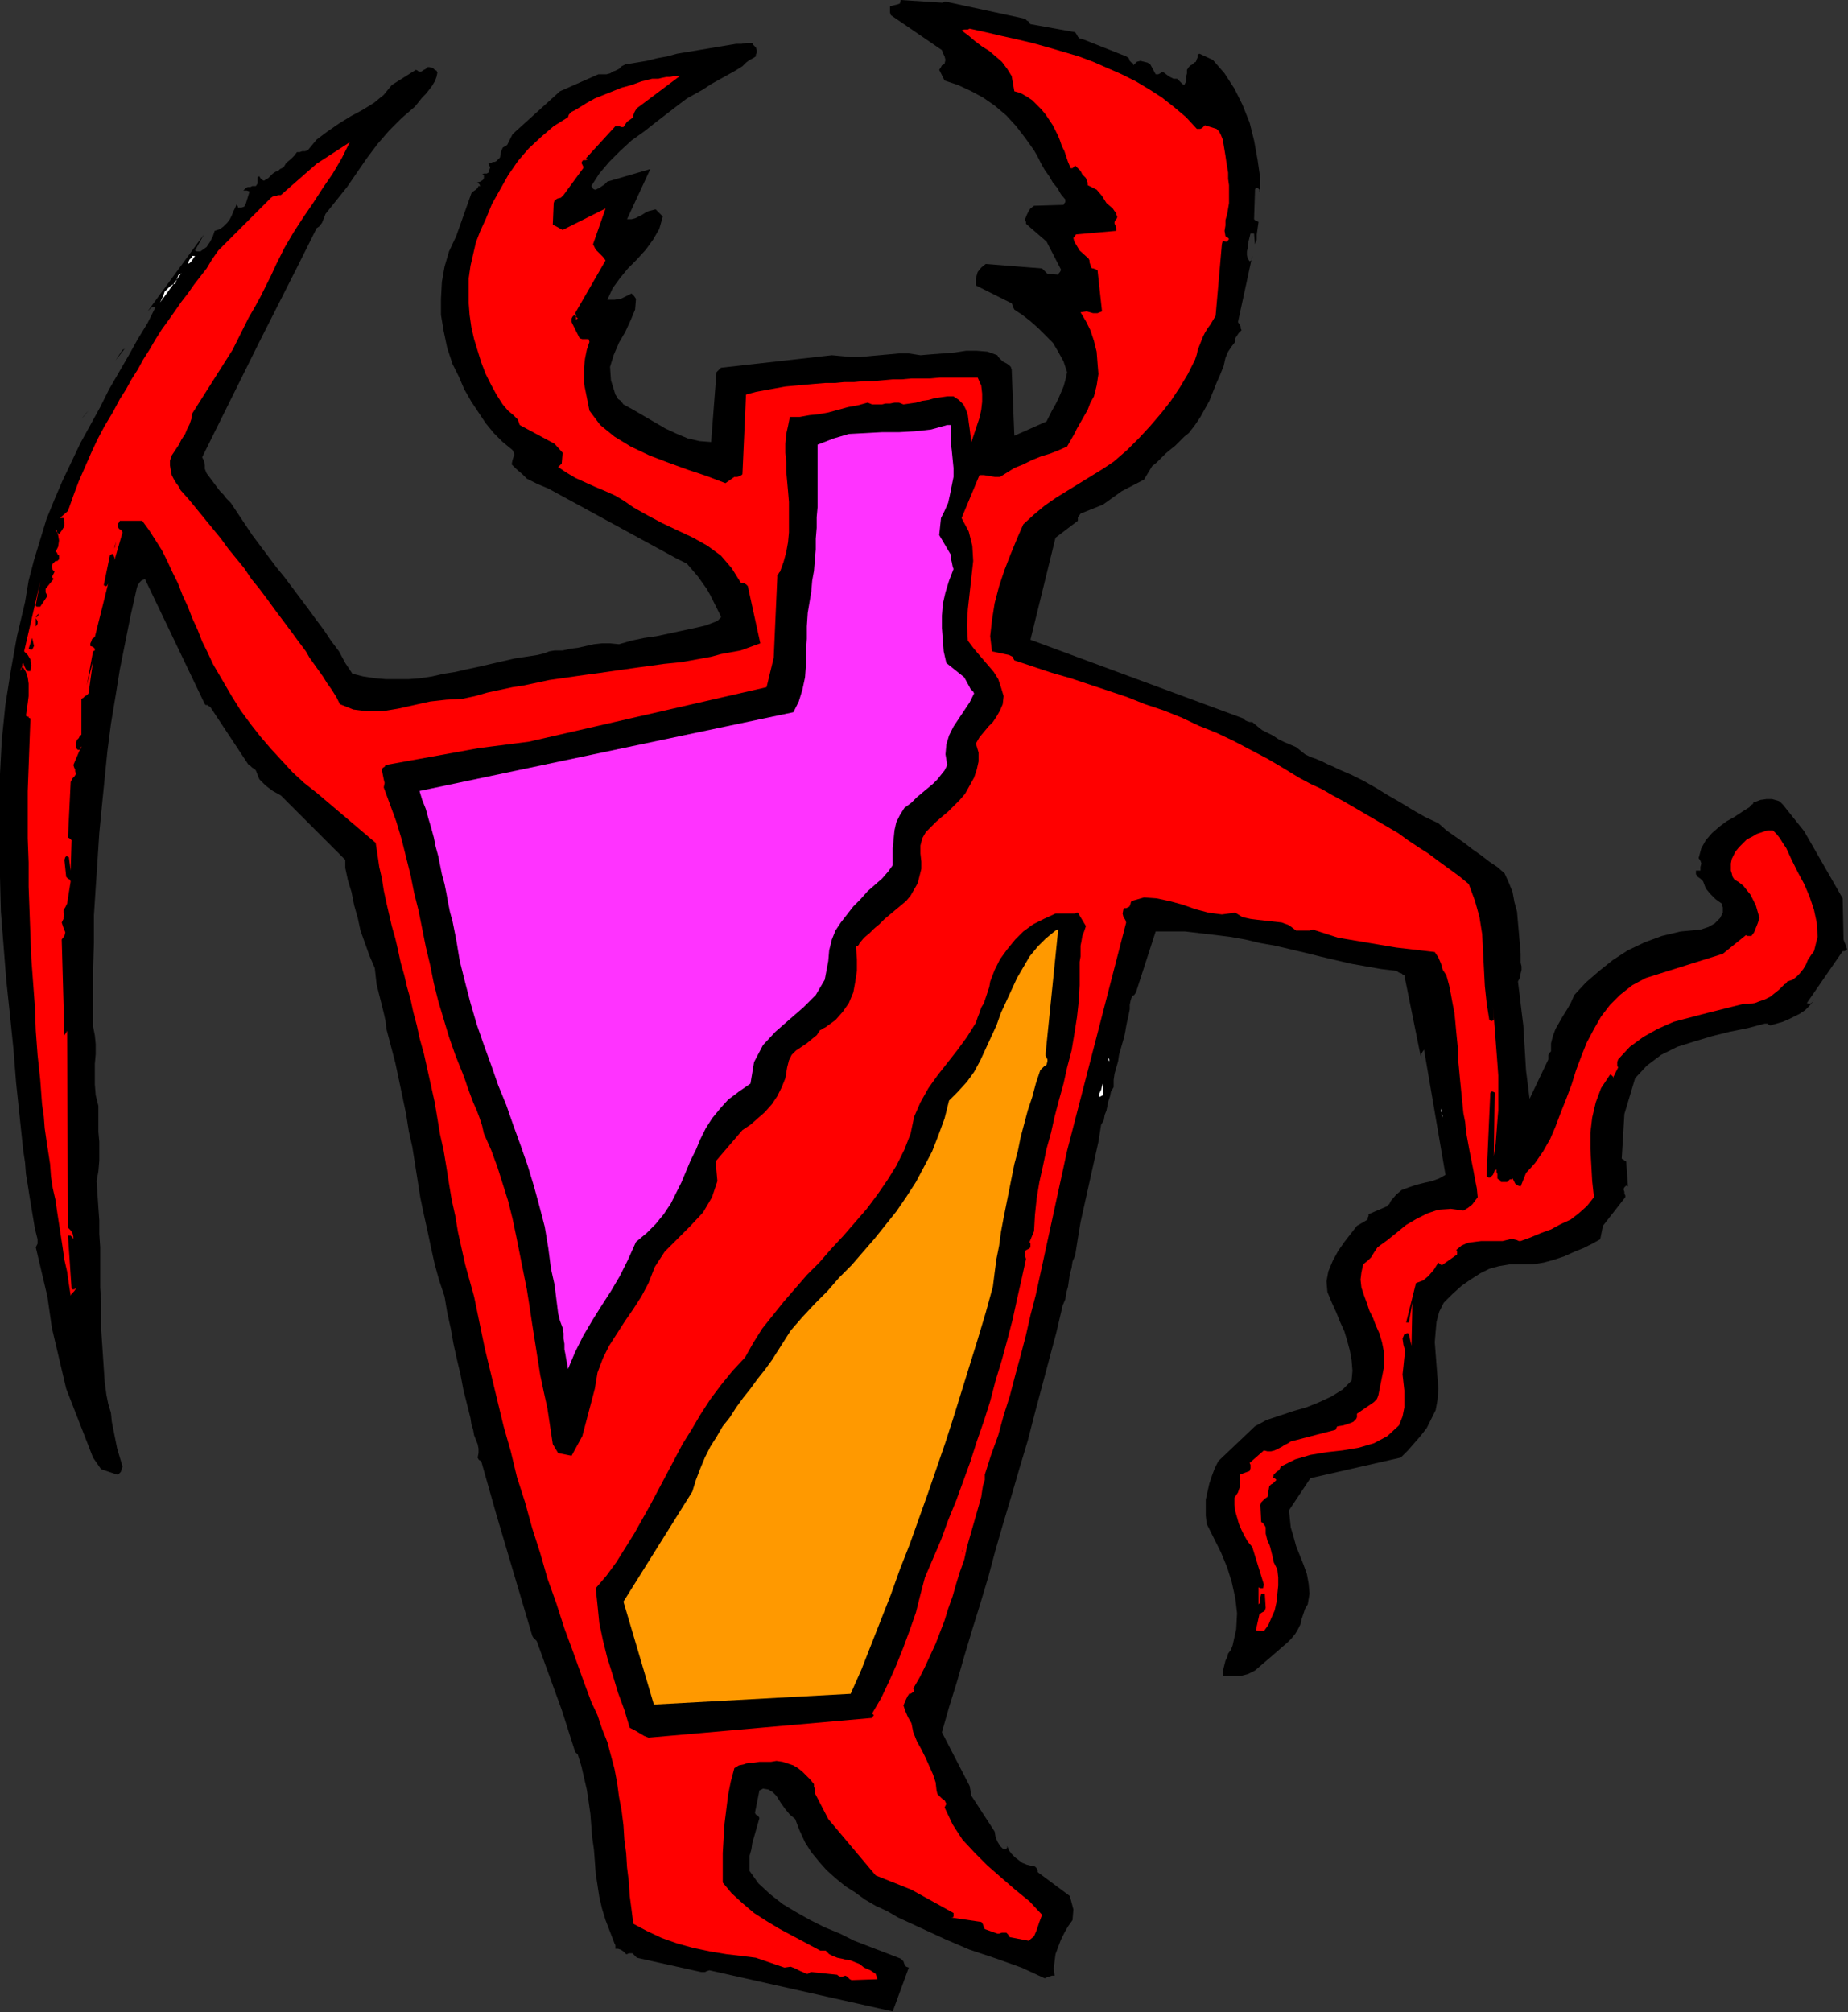
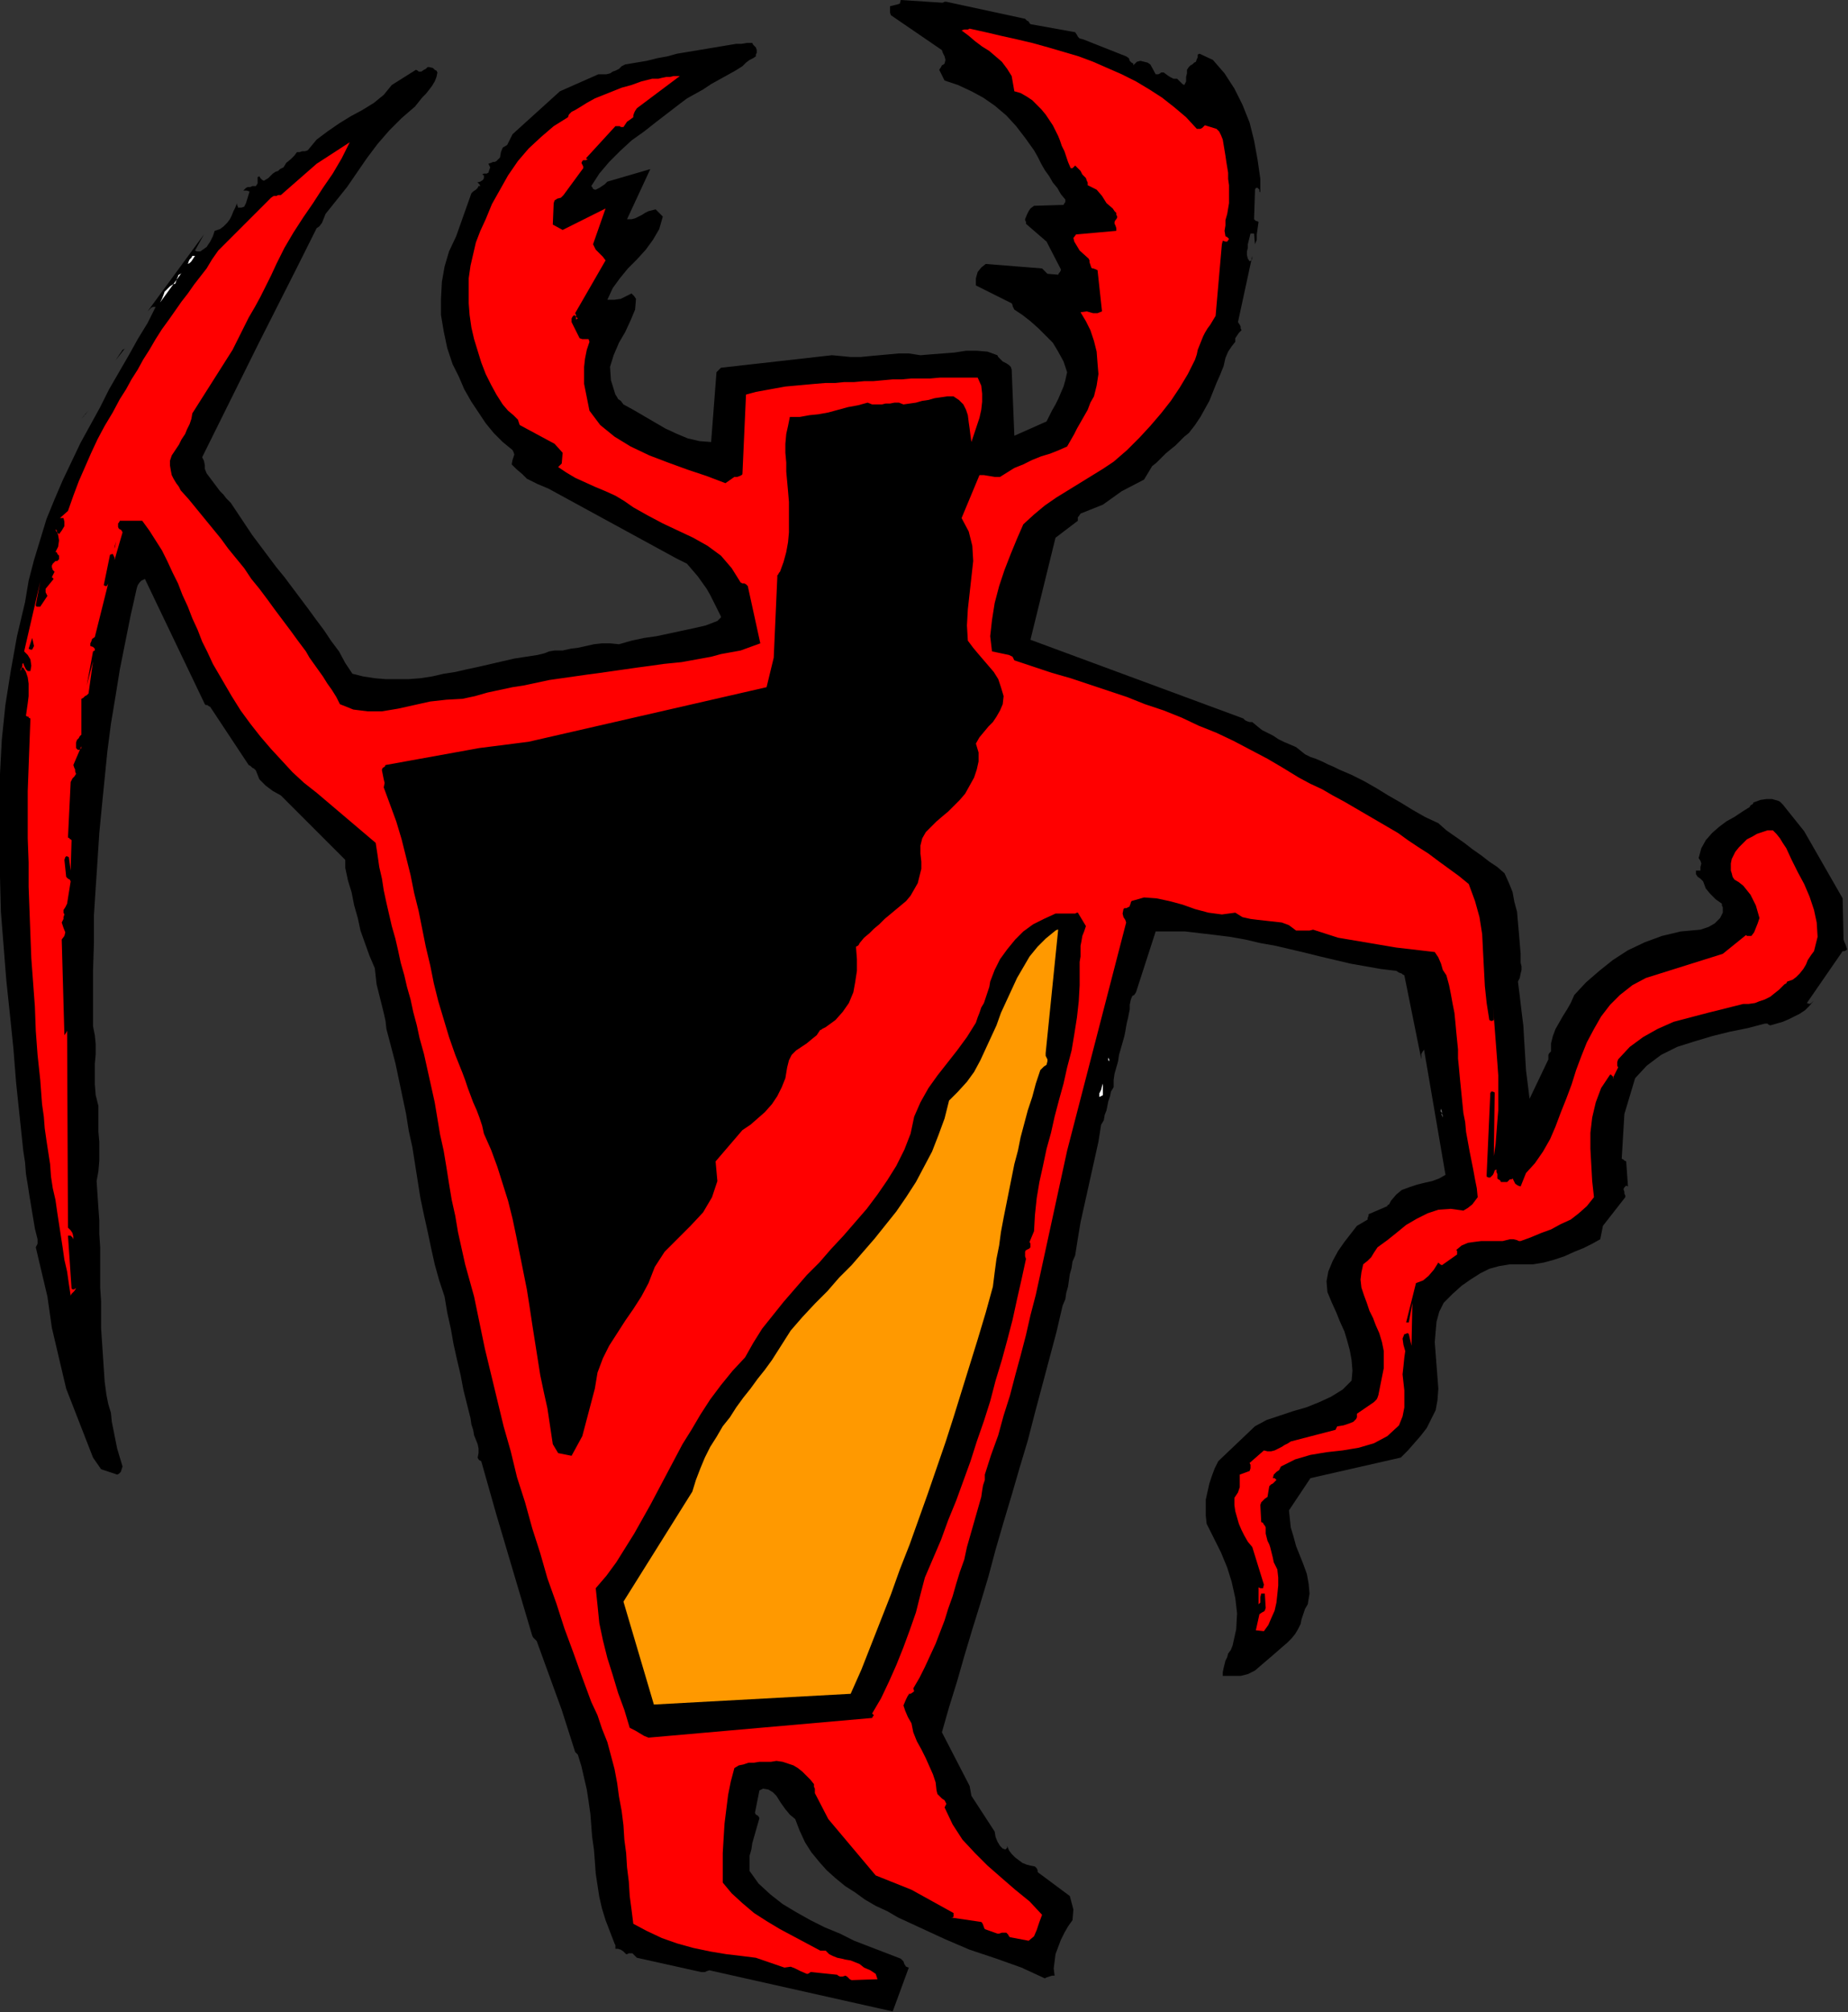
<svg xmlns="http://www.w3.org/2000/svg" xmlns:ns1="http://sodipodi.sourceforge.net/DTD/sodipodi-0.dtd" xmlns:ns2="http://www.inkscape.org/namespaces/inkscape" version="1.0" width="52.476mm" height="57.125mm" id="svg45" ns1:docname="AD003104.WMF">
  <rect width="100%" height="100%" fill="#333333" stroke="none" />
  <ns1:namedview pagecolor="#ffffff" bordercolor="#666666" borderopacity="1" objecttolerance="10" gridtolerance="10" guidetolerance="10" ns2:pageopacity="0" ns2:pageshadow="2" ns2:window-width="640" ns2:window-height="480" id="namedview47" />
  <defs id="defs3">
    <pattern id="WMFhbasepattern" patternUnits="userSpaceOnUse" width="6" height="6" x="0" y="0" />
  </defs>
  <path style="fill:#000000;fill-rule:evenodd;fill-opacity:1;stroke:none;" d="  M 101.088,0.288   L 96.672,0   L 96.576,0.384   L 96.288,0.48   L 95.904,0.576   L 95.52,0.672   L 95.52,0.864   L 95.52,1.056   L 95.52,1.344   L 95.616,1.632   L 101.088,5.376   L 101.184,5.664   L 101.376,6.048   L 101.472,6.432   L 101.376,6.816   L 101.28,6.912   L 101.088,7.008   L 100.992,7.2   L 100.8,7.488   L 101.376,8.64   L 102.816,9.12   L 104.256,9.792   L 105.504,10.464   L 106.752,11.328   L 108,12.384   L 109.056,13.536   L 110.016,14.784   L 110.976,16.128   L 111.36,16.8   L 111.744,17.568   L 112.128,18.24   L 112.608,18.912   L 112.992,19.584   L 113.472,20.16   L 113.856,20.832   L 114.336,21.408   L 114.336,21.504   L 114.336,21.696   L 114.24,21.792   L 114.144,21.984   L 110.976,22.08   L 110.592,22.368   L 110.4,22.656   L 110.208,23.04   L 110.016,23.52   L 110.016,23.616   L 110.112,23.808   L 110.112,24   L 110.208,24.096   L 112.32,25.92   L 113.856,28.896   L 113.856,28.992   L 113.76,29.184   L 113.664,29.28   L 113.568,29.472   L 112.416,29.376   L 112.32,29.28   L 112.128,29.088   L 112.032,28.992   L 111.84,28.8   L 105.792,28.32   L 105.312,28.704   L 104.928,29.184   L 104.736,29.856   L 104.736,30.624   L 108.576,32.544   L 108.672,32.736   L 108.672,32.832   L 108.768,33.024   L 108.864,33.216   L 109.728,33.792   L 110.592,34.464   L 111.456,35.232   L 112.224,36   L 112.992,36.768   L 113.568,37.728   L 114.144,38.784   L 114.528,39.936   L 114.336,40.8   L 114.144,41.472   L 113.856,42.144   L 113.568,42.816   L 113.28,43.392   L 112.896,44.064   L 112.608,44.64   L 112.32,45.216   L 108.864,46.752   L 108.576,39.648   L 108.48,39.36   L 108.288,39.168   L 108,38.976   L 107.616,38.784   L 107.52,38.688   L 107.328,38.496   L 107.136,38.304   L 107.04,38.112   L 105.984,37.728   L 104.832,37.632   L 103.68,37.632   L 102.432,37.824   L 101.184,37.92   L 99.936,38.016   L 98.784,38.112   L 97.536,37.92   L 96.48,37.92   L 95.424,38.016   L 94.368,38.112   L 93.312,38.208   L 92.352,38.304   L 91.296,38.304   L 90.336,38.208   L 89.28,38.112   L 77.376,39.456   L 77.28,39.552   L 77.184,39.648   L 77.088,39.744   L 76.896,39.936   L 76.32,47.424   L 75.072,47.328   L 73.824,47.04   L 72.672,46.56   L 71.424,45.984   L 70.272,45.312   L 69.12,44.64   L 67.968,43.968   L 66.912,43.392   L 66.624,43.008   L 66.336,42.816   L 66.24,42.624   L 66.048,42.336   L 65.568,40.8   L 65.472,39.36   L 65.856,38.112   L 66.432,36.768   L 67.104,35.616   L 67.68,34.368   L 68.16,33.216   L 68.256,32.064   L 68.064,31.776   L 67.872,31.584   L 67.776,31.488   L 67.776,31.488   L 67.2,31.776   L 66.624,32.064   L 65.952,32.16   L 65.184,32.16   L 65.76,30.912   L 66.528,29.856   L 67.392,28.8   L 68.352,27.84   L 69.312,26.784   L 70.08,25.728   L 70.752,24.576   L 71.136,23.232   L 70.368,22.464   L 69.984,22.56   L 69.6,22.656   L 69.216,22.848   L 68.928,23.04   L 68.544,23.232   L 68.16,23.424   L 67.776,23.52   L 67.296,23.52   L 69.792,18.144   L 65.184,19.488   L 64.896,19.776   L 64.608,19.968   L 64.32,20.16   L 63.936,20.352   L 63.84,20.352   L 63.648,20.256   L 63.552,20.064   L 63.456,19.968   L 64.32,18.624   L 65.376,17.376   L 66.528,16.224   L 67.776,15.072   L 69.12,14.112   L 70.464,13.056   L 71.712,12.096   L 72.96,11.136   L 73.728,10.56   L 74.592,10.08   L 75.456,9.6   L 76.32,9.024   L 77.184,8.544   L 78.048,8.064   L 78.912,7.584   L 79.68,7.104   L 80.064,6.72   L 80.448,6.432   L 80.832,6.24   L 81.12,6.048   L 81.12,5.856   L 81.216,5.664   L 81.216,5.376   L 81.12,5.088   L 81.024,4.992   L 80.928,4.896   L 80.832,4.8   L 80.736,4.608   L 80.16,4.608   L 79.584,4.704   L 79.008,4.704   L 78.432,4.8   L 77.856,4.896   L 77.28,4.992   L 76.704,5.088   L 76.128,5.184   L 74.976,5.376   L 73.824,5.568   L 72.672,5.76   L 71.616,6.048   L 70.56,6.24   L 69.408,6.528   L 68.256,6.72   L 67.104,6.912   L 66.72,7.104   L 66.432,7.392   L 66.048,7.584   L 65.76,7.68   L 65.472,7.872   L 65.088,7.968   L 64.704,7.968   L 64.224,7.968   L 60.096,9.792   L 55.008,14.4   L 54.432,15.552   L 53.952,15.84   L 53.76,16.32   L 53.664,16.896   L 53.28,17.28   L 53.088,17.376   L 52.896,17.376   L 52.704,17.472   L 52.416,17.568   L 52.512,17.76   L 52.608,17.952   L 52.512,18.24   L 52.416,18.528   L 52.224,18.624   L 51.936,18.624   L 51.744,18.72   L 51.936,18.816   L 51.936,19.104   L 51.84,19.296   L 51.552,19.488   L 51.168,19.584   L 51.264,19.584   L 51.456,19.776   L 51.552,19.968   L 51.36,19.968   L 51.264,20.16   L 51.072,20.352   L 50.784,20.544   L 50.592,20.736   L 48.96,25.344   L 48.192,26.976   L 47.712,28.608   L 47.424,30.24   L 47.328,32.064   L 47.328,33.792   L 47.616,35.52   L 48,37.344   L 48.576,39.072   L 49.248,40.416   L 49.824,41.76   L 50.592,43.104   L 51.36,44.256   L 52.128,45.408   L 52.992,46.464   L 53.952,47.424   L 55.008,48.288   L 55.104,48.48   L 55.2,48.768   L 55.104,49.056   L 55.008,49.344   L 54.912,49.824   L 55.392,50.304   L 56.064,50.88   L 56.544,51.36   L 57.696,51.936   L 58.848,52.416   L 59.904,52.992   L 60.96,53.568   L 62.016,54.144   L 63.072,54.72   L 64.128,55.296   L 65.184,55.872   L 66.24,56.448   L 67.296,57.024   L 68.352,57.6   L 69.408,58.176   L 70.464,58.752   L 71.52,59.328   L 72.576,59.904   L 73.728,60.48   L 74.304,61.152   L 74.88,61.824   L 75.36,62.496   L 75.84,63.168   L 76.224,63.84   L 76.608,64.608   L 76.992,65.376   L 77.376,66.144   L 77.376,66.24   L 77.28,66.336   L 77.088,66.528   L 76.992,66.624   L 75.744,67.104   L 74.496,67.392   L 73.152,67.68   L 71.808,67.968   L 70.464,68.256   L 69.12,68.448   L 67.776,68.736   L 66.432,69.12   L 65.472,69.024   L 64.608,69.024   L 63.744,69.12   L 62.88,69.312   L 62.016,69.504   L 61.248,69.6   L 60.384,69.792   L 59.52,69.792   L 58.944,69.888   L 58.464,70.08   L 58.08,70.176   L 57.696,70.272   L 56.448,70.464   L 55.2,70.656   L 53.952,70.944   L 52.704,71.232   L 51.456,71.52   L 50.112,71.808   L 48.864,72.096   L 47.616,72.288   L 46.368,72.576   L 45.12,72.768   L 43.872,72.864   L 42.624,72.864   L 41.376,72.864   L 40.224,72.768   L 38.976,72.576   L 37.824,72.288   L 37.056,71.136   L 36.384,69.888   L 35.52,68.736   L 34.752,67.584   L 33.888,66.432   L 33.12,65.376   L 32.256,64.224   L 31.392,63.072   L 30.528,61.92   L 29.664,60.864   L 28.8,59.712   L 27.936,58.56   L 27.072,57.408   L 26.304,56.256   L 25.536,55.104   L 24.768,53.952   L 24.288,53.472   L 24,53.088   L 23.616,52.704   L 23.328,52.32   L 23.04,51.936   L 22.752,51.552   L 22.464,51.168   L 22.176,50.784   L 21.984,50.304   L 21.984,49.92   L 21.888,49.44   L 21.696,49.056   L 27.744,36.864   L 31.872,28.704   L 33.984,24.48   L 34.272,24.288   L 34.56,23.904   L 34.752,23.424   L 34.944,22.944   L 36.096,21.504   L 37.248,20.064   L 38.304,18.528   L 39.36,16.992   L 40.512,15.456   L 41.76,14.016   L 43.104,12.672   L 44.544,11.424   L 44.928,10.944   L 45.312,10.464   L 45.696,10.08   L 46.08,9.6   L 46.368,9.216   L 46.656,8.736   L 46.848,8.256   L 46.944,7.776   L 46.848,7.584   L 46.656,7.488   L 46.464,7.296   L 46.08,7.2   L 45.888,7.2   L 45.696,7.392   L 45.504,7.488   L 45.216,7.68   L 45.12,7.68   L 44.928,7.68   L 44.832,7.584   L 44.64,7.488   L 42.048,9.12   L 41.184,10.176   L 40.128,11.04   L 38.88,11.808   L 37.632,12.48   L 36.384,13.248   L 35.136,14.112   L 33.984,14.976   L 33.024,16.128   L 32.736,16.224   L 32.448,16.224   L 32.16,16.32   L 31.872,16.32   L 31.584,16.704   L 31.2,17.088   L 30.72,17.472   L 30.432,17.952   L 30.24,18.048   L 30.048,18.144   L 29.856,18.336   L 29.568,18.432   L 29.28,18.624   L 29.088,18.816   L 28.8,19.104   L 28.32,19.392   L 28.128,19.296   L 28.032,19.2   L 27.936,19.104   L 27.84,18.912   L 27.648,19.008   L 27.648,19.296   L 27.648,19.68   L 27.456,19.968   L 27.264,19.968   L 27.072,19.968   L 26.88,20.064   L 26.592,20.064   L 26.4,20.16   L 26.304,20.256   L 26.112,20.448   L 25.92,20.544   L 26.112,20.448   L 26.304,20.448   L 26.496,20.448   L 26.784,20.544   L 26.4,21.792   L 26.304,21.984   L 26.208,22.176   L 25.92,22.272   L 25.632,22.272   L 25.536,22.272   L 25.536,22.176   L 25.44,21.984   L 25.44,21.792   L 25.248,22.272   L 25.056,22.656   L 24.864,23.136   L 24.672,23.52   L 24.384,23.904   L 24,24.288   L 23.616,24.576   L 23.04,24.768   L 22.848,25.344   L 22.56,25.92   L 22.176,26.496   L 21.504,26.976   L 21.408,26.976   L 21.216,26.976   L 21.12,26.976   L 20.928,26.88   L 21.888,25.152   L 15.84,33.408   L 16.032,33.216   L 16.224,33.024   L 16.416,32.928   L 16.704,32.928   L 15.84,34.656   L 14.784,36.384   L 13.824,38.112   L 12.768,39.936   L 11.712,41.76   L 10.752,43.68   L 9.696,45.6   L 8.64,47.52   L 7.68,49.536   L 6.72,51.552   L 5.856,53.568   L 4.992,55.68   L 4.32,57.888   L 3.648,60.096   L 3.072,62.304   L 2.688,64.608   L 1.824,68.256   L 1.152,72   L 0.576,75.648   L 0.192,79.392   L 0,83.04   L -0.096,86.784   L -0.096,90.432   L 0,94.08   L 0.096,97.824   L 0.384,101.472   L 0.672,105.12   L 1.056,108.768   L 1.44,112.512   L 1.728,116.16   L 2.112,119.808   L 2.496,123.456   L 2.688,124.704   L 2.784,125.952   L 2.976,127.104   L 3.168,128.352   L 3.36,129.504   L 3.552,130.656   L 3.744,131.808   L 4.032,132.96   L 4.032,133.248   L 4.032,133.44   L 3.936,133.632   L 3.84,133.824   L 5.088,139.104   L 5.568,142.464   L 7.104,148.992   L 9.984,156.384   L 10.848,157.632   L 12.576,158.208   L 12.768,158.112   L 12.96,157.92   L 13.056,157.632   L 13.152,157.344   L 12.864,156.384   L 12.576,155.424   L 12.384,154.464   L 12.192,153.504   L 12,152.544   L 11.904,151.584   L 11.616,150.624   L 11.424,149.664   L 11.232,148.224   L 11.136,146.784   L 11.04,145.344   L 10.944,143.904   L 10.848,142.464   L 10.848,141.024   L 10.848,139.584   L 10.752,138.144   L 10.752,136.704   L 10.752,135.264   L 10.752,133.824   L 10.656,132.384   L 10.656,130.944   L 10.56,129.6   L 10.464,128.16   L 10.368,126.72   L 10.56,125.664   L 10.656,124.512   L 10.656,123.456   L 10.656,122.496   L 10.56,121.44   L 10.56,120.48   L 10.56,119.616   L 10.56,118.656   L 10.272,117.504   L 10.176,116.352   L 10.176,115.296   L 10.176,114.144   L 10.272,113.088   L 10.272,112.032   L 10.176,111.072   L 9.984,110.112   L 9.984,107.136   L 9.984,104.16   L 10.08,101.184   L 10.08,98.208   L 10.272,95.232   L 10.464,92.352   L 10.656,89.376   L 10.944,86.4   L 11.232,83.52   L 11.52,80.64   L 11.904,77.664   L 12.384,74.784   L 12.864,71.808   L 13.44,68.928   L 14.016,66.048   L 14.688,63.072   L 14.784,62.784   L 14.976,62.496   L 15.168,62.304   L 15.552,62.112   L 21.984,75.552   L 22.08,75.648   L 22.272,75.648   L 22.368,75.744   L 22.56,75.84   L 26.688,82.08   L 26.88,82.176   L 27.072,82.368   L 27.264,82.464   L 27.456,82.656   L 27.84,83.616   L 28.512,84.288   L 29.28,84.864   L 30.144,85.344   L 37.056,92.256   L 37.056,92.448   L 37.056,92.64   L 37.056,92.832   L 37.056,93.12   L 37.344,94.464   L 37.728,95.712   L 38.016,97.152   L 38.4,98.496   L 38.688,99.84   L 39.168,101.184   L 39.648,102.528   L 40.224,103.872   L 40.32,104.736   L 40.416,105.6   L 40.608,106.368   L 40.8,107.136   L 40.992,107.904   L 41.184,108.672   L 41.376,109.536   L 41.472,110.4   L 41.952,112.224   L 42.432,114.048   L 42.816,115.872   L 43.2,117.696   L 43.584,119.52   L 43.872,121.344   L 44.256,123.072   L 44.544,124.896   L 44.832,126.72   L 45.12,128.544   L 45.504,130.368   L 45.888,132.096   L 46.272,133.92   L 46.656,135.648   L 47.136,137.376   L 47.712,139.104   L 48,140.832   L 48.384,142.56   L 48.672,144.192   L 49.056,145.92   L 49.44,147.552   L 49.728,149.088   L 50.112,150.624   L 50.496,152.16   L 50.592,152.832   L 50.784,153.408   L 50.88,153.984   L 51.072,154.464   L 51.264,154.944   L 51.36,155.424   L 51.36,155.904   L 51.264,156.384   L 51.264,156.384   L 51.36,156.576   L 51.456,156.672   L 51.648,156.768   L 53.28,162.528   L 57.12,175.488   L 57.216,175.68   L 57.312,175.776   L 57.408,175.872   L 57.6,176.064   L 60.288,183.456   L 61.728,187.968   L 61.728,187.968   L 61.824,188.064   L 61.92,188.16   L 62.016,188.256   L 62.4,189.504   L 62.688,190.752   L 62.976,192   L 63.168,193.248   L 63.36,194.592   L 63.456,195.84   L 63.552,197.088   L 63.744,198.432   L 63.84,199.68   L 63.936,201.024   L 64.128,202.272   L 64.32,203.52   L 64.608,204.768   L 64.992,206.016   L 65.472,207.264   L 65.952,208.512   L 66.048,208.704   L 66.048,208.896   L 66.048,208.992   L 66.048,209.088   L 66.336,209.088   L 66.624,209.184   L 66.912,209.376   L 67.2,209.664   L 67.296,209.664   L 67.488,209.568   L 67.68,209.568   L 67.872,209.568   L 67.968,209.664   L 68.064,209.76   L 68.16,209.856   L 68.352,210.048   L 75.264,211.584   L 75.456,211.584   L 75.648,211.584   L 75.84,211.488   L 76.128,211.392   L 95.808,215.808   L 97.536,211.104   L 97.248,211.008   L 97.056,210.72   L 96.96,210.432   L 96.672,210.144   L 91.68,208.224   L 90.144,207.456   L 88.512,206.784   L 86.976,206.016   L 85.44,205.152   L 84,204.288   L 82.656,203.232   L 81.408,202.08   L 80.448,200.736   L 80.448,199.872   L 80.448,199.104   L 80.64,198.432   L 80.736,197.76   L 80.928,197.088   L 81.12,196.416   L 81.312,195.744   L 81.504,195.072   L 81.408,194.88   L 81.312,194.784   L 81.12,194.688   L 81.024,194.496   L 81.504,192.096   L 81.888,191.904   L 82.464,192   L 82.944,192.288   L 83.328,192.672   L 83.808,193.44   L 84.288,194.112   L 84.768,194.688   L 85.344,195.168   L 85.824,196.416   L 86.4,197.664   L 87.072,198.72   L 87.936,199.776   L 88.704,200.64   L 89.664,201.504   L 90.72,202.368   L 91.776,203.04   L 92.832,203.808   L 93.984,204.48   L 95.232,205.056   L 96.384,205.728   L 97.632,206.304   L 98.88,206.88   L 100.128,207.456   L 101.376,208.032   L 102.72,208.608   L 104.064,209.184   L 105.504,209.664   L 106.944,210.144   L 108.288,210.624   L 109.632,211.104   L 110.88,211.68   L 112.128,212.256   L 112.32,212.16   L 112.608,212.064   L 112.896,211.968   L 113.184,211.968   L 113.088,211.2   L 113.184,210.432   L 113.28,209.664   L 113.568,208.896   L 113.856,208.128   L 114.24,207.36   L 114.624,206.688   L 115.104,206.016   L 115.2,204.864   L 114.816,203.424   L 111.456,200.928   L 111.36,200.832   L 111.36,200.64   L 111.264,200.448   L 111.072,200.256   L 110.592,200.16   L 110.208,200.064   L 109.728,199.872   L 109.344,199.584   L 108.96,199.296   L 108.576,198.912   L 108.288,198.528   L 108.096,198.048   L 108.096,198.24   L 108,198.336   L 107.904,198.432   L 107.616,198.336   L 107.328,198.048   L 107.04,197.568   L 106.848,197.088   L 106.752,196.512   L 104.256,192.672   L 104.064,191.616   L 101.088,185.856   L 101.856,183.168   L 102.72,180.384   L 103.488,177.696   L 104.352,174.816   L 105.216,172.032   L 106.08,169.152   L 106.848,166.272   L 107.712,163.296   L 108.576,160.416   L 109.44,157.44   L 110.304,154.56   L 111.072,151.584   L 111.84,148.704   L 112.608,145.824   L 113.376,142.944   L 114.048,140.064   L 114.336,139.392   L 114.432,138.72   L 114.624,138.048   L 114.72,137.376   L 114.816,136.704   L 115.008,136.032   L 115.104,135.36   L 115.392,134.688   L 115.68,132.864   L 115.968,131.136   L 116.352,129.408   L 116.736,127.68   L 117.12,125.952   L 117.504,124.224   L 117.888,122.496   L 118.176,120.672   L 118.464,120.192   L 118.56,119.616   L 118.752,119.136   L 118.848,118.656   L 118.944,118.176   L 119.136,117.6   L 119.232,117.12   L 119.52,116.64   L 119.52,115.872   L 119.616,115.2   L 119.808,114.528   L 120,113.856   L 120.096,113.184   L 120.288,112.512   L 120.48,111.84   L 120.672,111.168   L 120.768,110.688   L 120.864,110.112   L 120.96,109.632   L 121.056,109.248   L 121.152,108.768   L 121.248,108.288   L 121.248,107.808   L 121.344,107.328   L 121.44,107.04   L 121.536,106.848   L 121.728,106.752   L 121.92,106.464   L 124.032,99.936   L 125.664,99.936   L 127.2,99.936   L 128.832,100.128   L 130.464,100.32   L 132,100.512   L 133.632,100.8   L 135.264,101.184   L 136.896,101.472   L 138.528,101.856   L 140.16,102.24   L 141.696,102.624   L 143.328,103.008   L 144.96,103.392   L 146.592,103.68   L 148.224,103.968   L 149.856,104.16   L 150.144,104.352   L 150.432,104.448   L 150.528,104.544   L 150.72,104.64   L 152.544,113.664   L 152.544,113.376   L 152.544,113.088   L 152.64,112.896   L 152.832,112.608   L 155.136,126.048   L 154.464,126.432   L 153.696,126.72   L 152.832,126.912   L 152.064,127.104   L 151.2,127.392   L 150.432,127.68   L 149.856,128.16   L 149.28,128.832   L 149.184,129.024   L 149.088,129.216   L 148.896,129.312   L 148.896,129.408   L 146.88,130.272   L 146.88,130.368   L 146.88,130.464   L 146.784,130.656   L 146.784,130.848   L 145.632,131.52   L 144.96,132.384   L 144.288,133.248   L 143.616,134.208   L 143.04,135.264   L 142.56,136.416   L 142.368,137.472   L 142.464,138.624   L 142.944,139.776   L 143.424,140.832   L 143.808,141.792   L 144.288,142.848   L 144.576,143.808   L 144.864,144.864   L 145.056,145.92   L 145.152,147.072   L 145.056,148.128   L 144.096,149.088   L 142.848,149.856   L 141.6,150.432   L 140.16,151.008   L 138.816,151.392   L 137.376,151.872   L 135.936,152.352   L 134.688,153.024   L 130.752,156.768   L 130.368,157.536   L 130.08,158.304   L 129.792,159.168   L 129.6,160.032   L 129.408,160.896   L 129.408,161.76   L 129.408,162.624   L 129.504,163.488   L 130.272,165.024   L 131.04,166.56   L 131.712,168.192   L 132.192,169.728   L 132.576,171.456   L 132.768,173.088   L 132.672,174.816   L 132.288,176.544   L 132.096,177.024   L 131.808,177.408   L 131.712,177.792   L 131.52,178.176   L 131.424,178.56   L 131.328,178.944   L 131.232,179.424   L 131.232,179.808   L 132.288,179.808   L 133.152,179.808   L 133.92,179.616   L 134.688,179.232   L 135.36,178.656   L 136.032,178.08   L 136.704,177.504   L 137.472,176.832   L 138.144,176.256   L 138.624,175.776   L 139.008,175.296   L 139.296,174.816   L 139.584,174.24   L 139.68,173.76   L 139.872,173.184   L 140.064,172.608   L 140.352,172.128   L 140.544,170.976   L 140.448,169.92   L 140.256,168.864   L 139.872,167.808   L 139.488,166.848   L 139.104,165.888   L 138.816,164.832   L 138.528,163.872   L 138.336,162.048   L 140.64,158.592   L 150.336,156.384   L 151.104,155.616   L 151.776,154.848   L 152.448,154.08   L 153.12,153.216   L 153.6,152.256   L 154.08,151.296   L 154.272,150.24   L 154.368,148.992   L 154.272,147.744   L 154.176,146.496   L 154.08,145.248   L 153.984,144   L 154.08,142.848   L 154.176,141.792   L 154.464,140.736   L 154.944,139.776   L 155.904,138.816   L 156.864,137.952   L 157.824,137.28   L 158.88,136.608   L 159.84,136.128   L 160.896,135.84   L 162.048,135.648   L 163.296,135.648   L 164.544,135.648   L 165.696,135.456   L 166.752,135.168   L 167.904,134.784   L 168.96,134.304   L 169.92,133.92   L 170.88,133.44   L 171.744,132.96   L 172.032,131.52   L 174.432,128.448   L 174.432,128.256   L 174.336,128.064   L 174.336,127.872   L 174.24,127.584   L 174.336,127.392   L 174.432,127.296   L 174.528,127.2   L 174.72,127.296   L 174.528,124.608   L 174.336,124.512   L 174.336,124.512   L 174.24,124.416   L 174.048,124.32   L 174.336,119.52   L 175.488,115.68   L 176.736,114.336   L 178.272,113.184   L 180,112.32   L 181.824,111.744   L 183.744,111.168   L 185.664,110.688   L 187.584,110.304   L 189.408,109.824   L 189.504,109.824   L 189.696,109.824   L 189.792,109.92   L 189.984,110.016   L 190.656,109.824   L 191.328,109.632   L 192,109.344   L 192.576,109.056   L 193.152,108.768   L 193.728,108.384   L 194.208,107.904   L 194.688,107.328   L 194.592,107.424   L 194.4,107.616   L 194.208,107.712   L 193.92,107.616   L 197.76,102.048   L 197.856,102.048   L 197.952,102.048   L 198.144,101.952   L 198.24,101.856   L 198.144,101.568   L 198.048,101.28   L 197.952,101.088   L 197.856,100.8   L 197.76,96.384   L 193.632,89.184   L 191.328,86.304   L 191.232,86.208   L 191.136,86.112   L 191.04,86.016   L 190.848,85.92   L 190.176,85.728   L 189.6,85.728   L 188.928,85.824   L 188.16,86.112   L 188.16,86.208   L 188.064,86.304   L 187.872,86.4   L 187.776,86.592   L 187.008,87.072   L 186.144,87.648   L 185.28,88.128   L 184.512,88.704   L 183.744,89.376   L 183.072,90.144   L 182.592,91.008   L 182.304,92.064   L 182.496,92.352   L 182.592,92.64   L 182.496,93.024   L 182.496,93.408   L 182.4,93.408   L 182.304,93.408   L 182.208,93.408   L 182.016,93.408   L 182.016,93.792   L 182.208,94.08   L 182.496,94.272   L 182.784,94.56   L 183.072,95.328   L 183.552,95.904   L 184.128,96.48   L 184.8,96.96   L 184.8,97.152   L 184.896,97.344   L 184.896,97.632   L 184.896,97.92   L 184.608,98.496   L 184.032,99.072   L 183.36,99.456   L 182.496,99.744   L 180.384,99.936   L 178.368,100.416   L 176.544,101.088   L 174.72,101.952   L 173.088,103.008   L 171.648,104.16   L 170.208,105.408   L 168.96,106.752   L 168.576,107.616   L 168.192,108.288   L 167.712,109.056   L 167.328,109.728   L 166.944,110.4   L 166.656,111.168   L 166.464,111.936   L 166.464,112.8   L 166.272,112.992   L 166.176,113.184   L 166.176,113.376   L 166.176,113.664   L 164.16,117.888   L 163.968,116.352   L 163.776,114.816   L 163.68,113.184   L 163.584,111.648   L 163.488,110.016   L 163.296,108.48   L 163.104,106.848   L 162.912,105.312   L 163.104,104.928   L 163.2,104.448   L 163.296,104.064   L 163.296,103.68   L 163.2,103.296   L 163.2,102.912   L 163.2,102.624   L 163.2,102.336   L 163.104,101.184   L 163.008,100.032   L 162.912,98.976   L 162.816,97.824   L 162.528,96.768   L 162.336,95.712   L 161.952,94.752   L 161.472,93.696   L 160.704,93.024   L 159.84,92.448   L 158.976,91.776   L 158.016,91.104   L 157.152,90.432   L 156.192,89.76   L 155.232,89.088   L 154.368,88.32   L 152.928,87.648   L 151.584,86.88   L 150.336,86.112   L 148.992,85.344   L 147.744,84.576   L 146.4,83.808   L 145.056,83.136   L 143.712,82.56   L 143.136,82.272   L 142.464,81.984   L 141.888,81.696   L 141.216,81.408   L 140.64,81.216   L 140.064,80.928   L 139.584,80.544   L 139.104,80.16   L 138.432,79.872   L 137.76,79.584   L 137.184,79.296   L 136.608,78.912   L 136.032,78.624   L 135.456,78.336   L 134.976,77.952   L 134.4,77.472   L 134.112,77.472   L 133.824,77.376   L 133.632,77.28   L 133.44,77.088   L 110.592,68.64   L 113.28,57.696   L 115.68,55.872   L 115.68,55.68   L 115.68,55.488   L 115.776,55.392   L 115.968,55.104   L 118.368,54.144   L 120.384,52.704   L 122.784,51.456   L 123.648,50.016   L 124.128,49.632   L 124.608,49.152   L 125.088,48.672   L 125.664,48.192   L 126.144,47.808   L 126.624,47.328   L 127.104,46.848   L 127.584,46.464   L 128.256,45.6   L 128.832,44.736   L 129.312,43.872   L 129.792,43.008   L 130.176,42.048   L 130.56,41.088   L 130.944,40.224   L 131.328,39.264   L 131.52,38.4   L 131.808,37.728   L 132.192,37.152   L 132.576,36.672   L 132.576,36.288   L 132.768,36   L 132.96,35.712   L 133.248,35.424   L 133.152,35.232   L 133.152,35.04   L 133.056,34.848   L 132.864,34.56   L 134.4,27.456   L 134.4,27.648   L 134.4,27.744   L 134.304,27.936   L 134.112,28.032   L 133.92,27.744   L 133.824,27.36   L 133.824,26.976   L 133.92,26.592   L 133.92,26.208   L 134.016,25.824   L 134.112,25.44   L 134.208,25.056   L 134.304,25.056   L 134.4,25.056   L 134.496,25.056   L 134.592,25.056   L 134.688,26.208   L 134.88,25.728   L 134.88,25.152   L 134.976,24.48   L 135.072,23.808   L 134.88,23.712   L 134.784,23.712   L 134.688,23.616   L 134.592,23.52   L 134.688,20.544   L 134.688,20.352   L 134.784,20.16   L 134.976,20.16   L 135.168,20.352   L 135.168,20.544   L 135.264,20.64   L 135.264,20.928   L 135.264,21.216   L 135.264,19.2   L 134.976,17.184   L 134.592,15.072   L 134.112,13.152   L 133.344,11.232   L 132.48,9.504   L 131.424,7.872   L 130.176,6.432   L 128.736,5.76   L 128.544,5.856   L 128.544,6.144   L 128.448,6.336   L 128.352,6.624   L 128.16,6.72   L 127.968,6.912   L 127.776,7.008   L 127.584,7.2   L 127.392,7.488   L 127.392,7.872   L 127.296,8.256   L 127.296,8.736   L 127.104,9.12   L 126.912,9.024   L 126.624,8.736   L 126.336,8.448   L 125.952,8.448   L 125.568,8.256   L 125.28,8.064   L 124.896,7.776   L 124.608,7.776   L 124.512,7.872   L 124.32,7.968   L 124.032,7.968   L 123.456,6.912   L 123.168,6.72   L 122.784,6.624   L 122.4,6.528   L 122.016,6.624   L 122.016,6.624   L 121.824,6.816   L 121.632,7.008   L 121.632,6.816   L 121.44,6.72   L 121.248,6.528   L 121.152,6.24   L 120.864,6.048   L 116.256,4.224   L 115.872,4.128   L 115.68,3.936   L 115.584,3.744   L 115.392,3.456   L 110.592,2.592   L 110.496,2.496   L 110.4,2.304   L 110.208,2.208   L 110.016,2.016   L 101.568,0.192   L 101.472,0.192   L 101.376,0.192   L 101.184,0.288   L 101.088,0.288  z " id="path5" />
  <path style="fill:#ff0000;fill-rule:evenodd;fill-opacity:1;stroke:none;" d="  M 104.064,3.072   L 103.872,3.168   L 103.68,3.168   L 103.488,3.168   L 103.2,3.264   L 103.968,3.84   L 104.64,4.416   L 105.408,4.992   L 106.176,5.472   L 106.848,6.048   L 107.52,6.624   L 108.096,7.392   L 108.576,8.16   L 108.864,9.792   L 109.536,9.984   L 110.208,10.368   L 110.784,10.752   L 111.264,11.232   L 111.744,11.712   L 112.224,12.288   L 112.608,12.864   L 112.992,13.44   L 113.28,14.016   L 113.568,14.592   L 113.76,15.072   L 113.952,15.648   L 114.24,16.224   L 114.432,16.8   L 114.624,17.376   L 114.912,18.048   L 115.008,18.048   L 115.104,18.048   L 115.2,17.952   L 115.392,17.76   L 115.68,18.048   L 115.968,18.336   L 116.16,18.72   L 116.544,19.104   L 116.64,19.392   L 116.736,19.584   L 116.736,19.872   L 116.928,19.968   L 117.696,20.352   L 118.272,21.024   L 118.752,21.792   L 119.424,22.368   L 119.616,22.656   L 119.808,22.848   L 119.808,23.04   L 119.904,23.232   L 119.904,23.328   L 119.808,23.52   L 119.712,23.616   L 119.616,23.808   L 119.616,24   L 119.712,24.192   L 119.808,24.48   L 119.808,24.768   L 115.488,25.152   L 115.2,25.536   L 115.296,25.92   L 115.584,26.4   L 115.872,26.88   L 116.832,27.744   L 116.928,27.936   L 116.928,28.128   L 117.024,28.416   L 117.12,28.704   L 117.216,28.8   L 117.312,28.8   L 117.6,28.896   L 117.792,28.992   L 118.272,33.408   L 117.792,33.6   L 117.312,33.6   L 116.64,33.408   L 115.968,33.504   L 116.544,34.464   L 117.024,35.424   L 117.408,36.576   L 117.696,37.728   L 117.792,38.976   L 117.888,40.128   L 117.696,41.376   L 117.408,42.528   L 117.024,43.2   L 116.736,43.968   L 116.352,44.64   L 115.968,45.312   L 115.584,45.984   L 115.296,46.56   L 114.912,47.232   L 114.528,47.904   L 113.664,48.288   L 112.704,48.672   L 111.744,48.96   L 110.784,49.344   L 109.824,49.824   L 108.864,50.208   L 108.096,50.688   L 107.328,51.168   L 106.752,51.168   L 106.176,51.072   L 105.6,50.976   L 105.12,50.976   L 103.2,55.584   L 103.968,57.024   L 104.352,58.56   L 104.448,60.192   L 104.256,61.92   L 104.064,63.648   L 103.872,65.376   L 103.776,67.104   L 103.872,68.736   L 104.448,69.504   L 104.928,70.08   L 105.504,70.752   L 106.08,71.424   L 106.656,72.096   L 107.136,72.864   L 107.424,73.728   L 107.712,74.688   L 107.616,75.552   L 107.328,76.224   L 106.944,76.896   L 106.56,77.472   L 106.08,77.952   L 105.6,78.528   L 105.12,79.104   L 104.736,79.776   L 105.024,80.736   L 105.024,81.696   L 104.832,82.56   L 104.544,83.424   L 104.064,84.288   L 103.584,85.152   L 103.008,85.824   L 102.336,86.496   L 101.76,87.072   L 101.184,87.552   L 100.512,88.128   L 99.936,88.704   L 99.36,89.28   L 98.976,89.952   L 98.784,90.72   L 98.784,91.584   L 98.88,92.448   L 98.88,93.216   L 98.688,93.984   L 98.496,94.752   L 98.112,95.424   L 97.728,96.096   L 97.248,96.672   L 96.672,97.152   L 96.096,97.632   L 95.52,98.112   L 94.944,98.592   L 94.368,99.168   L 93.792,99.648   L 93.312,100.128   L 92.736,100.608   L 92.256,101.184   L 92.16,101.376   L 92.064,101.472   L 91.872,101.568   L 91.872,101.664   L 91.968,102.912   L 91.968,104.16   L 91.776,105.408   L 91.584,106.464   L 91.104,107.616   L 90.432,108.576   L 89.664,109.44   L 88.608,110.208   L 88.416,110.304   L 88.224,110.4   L 88.128,110.496   L 88.032,110.496   L 87.648,111.072   L 87.168,111.456   L 86.592,111.936   L 86.016,112.32   L 85.44,112.704   L 84.96,113.184   L 84.672,113.76   L 84.48,114.528   L 84.288,115.68   L 83.904,116.64   L 83.424,117.6   L 82.848,118.464   L 82.08,119.328   L 81.312,120   L 80.544,120.672   L 79.68,121.248   L 76.8,124.608   L 76.992,126.72   L 76.416,128.448   L 75.456,130.08   L 74.112,131.52   L 72.768,132.864   L 71.328,134.304   L 70.272,135.936   L 69.6,137.664   L 68.832,139.104   L 67.968,140.448   L 67.104,141.696   L 66.24,143.04   L 65.376,144.384   L 64.704,145.728   L 64.128,147.264   L 63.84,148.992   L 62.496,154.08   L 61.344,156.192   L 59.904,155.904   L 59.328,154.944   L 58.752,151.104   L 58.368,149.376   L 57.984,147.552   L 57.696,145.728   L 57.408,143.904   L 57.12,142.08   L 56.832,140.16   L 56.544,138.336   L 56.16,136.416   L 55.776,134.496   L 55.392,132.576   L 55.008,130.752   L 54.528,128.832   L 53.952,127.008   L 53.376,125.184   L 52.704,123.36   L 51.936,121.632   L 51.744,120.768   L 51.456,119.904   L 51.168,119.136   L 50.784,118.272   L 50.496,117.504   L 50.208,116.736   L 49.92,115.872   L 49.632,115.104   L 48.864,113.184   L 48.192,111.264   L 47.616,109.344   L 47.04,107.424   L 46.56,105.504   L 46.176,103.584   L 45.696,101.568   L 45.312,99.648   L 44.928,97.728   L 44.448,95.808   L 44.064,93.888   L 43.584,91.968   L 43.104,90.048   L 42.528,88.128   L 41.856,86.304   L 41.184,84.48   L 41.28,84   L 41.184,83.616   L 41.088,83.136   L 40.992,82.656   L 40.992,82.56   L 41.088,82.368   L 41.28,82.272   L 41.376,82.08   L 51.456,80.256   L 56.736,79.584   L 82.272,73.728   L 83.04,70.56   L 83.424,61.92   L 83.424,61.728   L 83.52,61.632   L 83.616,61.44   L 83.712,61.344   L 84.096,60.288   L 84.384,59.232   L 84.576,58.176   L 84.672,57.12   L 84.672,55.968   L 84.672,54.912   L 84.672,53.856   L 84.576,52.704   L 84.48,51.648   L 84.384,50.592   L 84.384,49.632   L 84.288,48.576   L 84.288,47.616   L 84.384,46.56   L 84.576,45.696   L 84.768,44.736   L 85.824,44.736   L 86.88,44.544   L 87.84,44.448   L 88.896,44.256   L 89.952,43.968   L 91.008,43.68   L 92.064,43.488   L 93.12,43.2   L 93.6,43.392   L 94.176,43.392   L 94.656,43.392   L 95.04,43.296   L 95.52,43.296   L 96,43.2   L 96.48,43.2   L 96.96,43.392   L 97.632,43.296   L 98.304,43.2   L 98.976,43.008   L 99.648,42.912   L 100.32,42.72   L 100.992,42.624   L 101.664,42.528   L 102.336,42.528   L 102.912,42.912   L 103.392,43.392   L 103.68,43.968   L 103.872,44.544   L 103.968,45.312   L 104.064,45.984   L 104.16,46.752   L 104.256,47.424   L 104.544,46.56   L 104.832,45.696   L 105.12,44.832   L 105.312,43.968   L 105.408,43.104   L 105.408,42.24   L 105.312,41.376   L 104.928,40.512   L 103.872,40.512   L 102.912,40.512   L 101.856,40.512   L 100.896,40.512   L 99.84,40.608   L 98.88,40.608   L 97.824,40.608   L 96.768,40.704   L 95.808,40.704   L 94.752,40.8   L 93.696,40.896   L 92.736,40.896   L 91.68,40.992   L 90.624,40.992   L 89.664,41.088   L 88.608,41.088   L 87.456,41.184   L 86.4,41.28   L 85.344,41.376   L 84.288,41.472   L 83.232,41.664   L 82.176,41.856   L 81.12,42.048   L 80.064,42.336   L 79.68,50.88   L 79.584,50.976   L 79.392,51.072   L 79.104,51.168   L 78.816,51.168   L 77.856,51.84   L 75.84,51.072   L 73.824,50.4   L 71.712,49.632   L 69.696,48.864   L 67.68,47.904   L 65.952,46.848   L 64.416,45.6   L 63.264,44.064   L 63.072,43.104   L 62.88,42.144   L 62.688,41.184   L 62.688,40.32   L 62.688,39.36   L 62.784,38.496   L 62.976,37.536   L 63.264,36.672   L 63.168,36.384   L 62.88,36.384   L 62.496,36.384   L 62.208,36.288   L 61.344,34.56   L 61.344,34.368   L 61.344,34.176   L 61.44,33.984   L 61.536,33.888   L 61.632,33.792   L 61.824,33.984   L 62.016,34.176   L 61.824,34.272   L 61.824,34.176   L 61.824,33.984   L 61.824,33.792   L 61.728,33.6   L 64.992,27.936   L 64.704,27.552   L 64.32,27.168   L 63.936,26.784   L 63.648,26.208   L 64.992,22.368   L 60.384,24.672   L 59.328,24.096   L 59.424,21.792   L 59.52,21.504   L 59.808,21.312   L 60.192,21.216   L 60.48,20.928   L 62.592,18.048   L 62.592,17.856   L 62.496,17.664   L 62.4,17.472   L 62.496,17.28   L 62.592,17.184   L 62.88,17.184   L 63.072,17.088   L 62.88,16.992   L 66.048,13.536   L 66.336,13.536   L 66.528,13.536   L 66.624,13.632   L 66.912,13.632   L 67.104,13.344   L 67.296,13.056   L 67.584,12.864   L 67.968,12.576   L 67.968,12.384   L 68.064,12.096   L 68.16,11.904   L 68.352,11.616   L 72.96,8.16   L 72.576,8.16   L 72.288,8.16   L 71.904,8.256   L 71.52,8.256   L 71.04,8.352   L 70.656,8.448   L 70.368,8.448   L 69.984,8.448   L 68.832,8.736   L 67.776,9.12   L 66.72,9.408   L 65.76,9.792   L 64.8,10.176   L 63.84,10.56   L 62.976,11.04   L 62.208,11.52   L 61.728,11.808   L 61.344,12   L 61.056,12.288   L 60.96,12.576   L 59.424,13.536   L 58.08,14.688   L 56.736,15.936   L 55.584,17.28   L 54.528,18.816   L 53.664,20.352   L 52.8,21.888   L 52.128,23.52   L 51.552,24.768   L 51.072,26.016   L 50.784,27.264   L 50.496,28.512   L 50.304,29.856   L 50.304,31.2   L 50.304,32.544   L 50.4,33.792   L 50.592,35.136   L 50.88,36.384   L 51.264,37.632   L 51.648,38.88   L 52.128,40.128   L 52.704,41.28   L 53.28,42.336   L 53.952,43.392   L 54.528,44.064   L 55.104,44.544   L 55.584,45.024   L 55.776,45.6   L 59.52,47.616   L 60.384,48.576   L 60.288,49.728   L 60.192,49.824   L 60.096,49.92   L 60,50.016   L 59.904,50.112   L 60.768,50.688   L 61.728,51.264   L 62.784,51.744   L 63.84,52.224   L 64.992,52.704   L 66.048,53.184   L 67.008,53.76   L 67.968,54.432   L 69.504,55.296   L 71.136,56.16   L 72.768,56.928   L 74.4,57.696   L 75.936,58.56   L 77.376,59.616   L 78.528,60.96   L 79.488,62.496   L 79.68,62.592   L 79.872,62.592   L 80.064,62.688   L 80.256,62.88   L 81.6,69.024   L 79.488,69.792   L 78.432,69.984   L 77.376,70.176   L 76.32,70.464   L 75.264,70.656   L 74.208,70.848   L 73.152,71.04   L 72.192,71.136   L 71.232,71.232   L 69.888,71.424   L 68.448,71.616   L 67.104,71.808   L 65.76,72   L 64.416,72.192   L 62.976,72.384   L 61.632,72.576   L 60.288,72.768   L 58.944,72.96   L 57.6,73.248   L 56.256,73.536   L 55.008,73.728   L 53.664,74.016   L 52.32,74.304   L 50.976,74.688   L 49.632,74.976   L 47.904,75.072   L 46.176,75.264   L 44.448,75.648   L 42.72,76.032   L 40.992,76.32   L 39.456,76.32   L 37.92,76.128   L 36.48,75.552   L 36.096,74.784   L 35.616,74.016   L 35.136,73.344   L 34.656,72.576   L 34.176,71.904   L 33.696,71.232   L 33.216,70.56   L 32.832,69.888   L 31.968,68.736   L 31.2,67.68   L 30.336,66.528   L 29.472,65.376   L 28.704,64.32   L 27.84,63.168   L 26.976,62.112   L 26.208,60.96   L 25.344,59.904   L 24.48,58.848   L 23.712,57.792   L 22.848,56.736   L 21.984,55.68   L 21.12,54.624   L 20.256,53.568   L 19.392,52.608   L 19.2,52.224   L 18.912,51.84   L 18.624,51.36   L 18.432,50.976   L 18.336,50.496   L 18.24,49.92   L 18.24,49.44   L 18.432,48.864   L 18.816,48.288   L 19.2,47.712   L 19.488,47.136   L 19.872,46.56   L 20.064,46.08   L 20.352,45.504   L 20.544,44.928   L 20.64,44.352   L 24.96,37.536   L 25.536,36.384   L 26.112,35.232   L 26.688,34.08   L 27.36,32.928   L 27.936,31.872   L 28.512,30.72   L 29.088,29.568   L 29.664,28.32   L 30.528,26.592   L 31.488,24.96   L 32.544,23.328   L 33.6,21.792   L 34.656,20.16   L 35.712,18.624   L 36.672,16.992   L 37.536,15.264   L 33.984,17.568   L 30.144,20.928   L 29.856,20.928   L 29.664,21.024   L 29.376,21.024   L 29.088,21.216   L 23.424,26.88   L 22.752,27.84   L 22.176,28.8   L 21.504,29.664   L 20.832,30.528   L 20.16,31.488   L 19.488,32.352   L 18.816,33.312   L 18.144,34.272   L 17.376,35.328   L 16.704,36.384   L 16.032,37.536   L 15.36,38.592   L 14.784,39.648   L 14.112,40.704   L 13.536,41.76   L 12.864,42.816   L 12.096,44.256   L 11.232,45.696   L 10.464,47.136   L 9.792,48.576   L 9.12,50.112   L 8.448,51.648   L 7.872,53.184   L 7.296,54.816   L 6.432,55.584   L 6.528,55.584   L 6.624,55.584   L 6.72,55.584   L 6.816,55.584   L 6.912,55.968   L 6.912,56.448   L 6.624,56.928   L 6.336,57.312   L 6.24,57.216   L 6.048,57.024   L 5.952,56.832   L 6.048,56.832   L 6.24,57.408   L 6.336,57.984   L 6.24,58.656   L 5.952,59.232   L 6.048,59.232   L 6.144,59.328   L 6.144,59.424   L 6.24,59.52   L 6.336,59.616   L 6.336,59.808   L 6.336,60   L 6.24,60.096   L 6.144,60.192   L 5.952,60.192   L 5.856,60.288   L 5.664,60.48   L 5.568,60.672   L 5.568,60.864   L 5.664,61.152   L 5.856,61.344   L 5.76,61.536   L 5.664,61.728   L 5.568,61.92   L 5.76,62.112   L 4.896,63.168   L 4.896,63.36   L 4.896,63.552   L 4.992,63.744   L 5.088,63.936   L 4.32,65.088   L 4.128,65.088   L 3.936,65.088   L 3.84,64.992   L 3.84,64.896   L 4.32,62.4   L 2.592,69.888   L 2.976,70.272   L 3.264,70.752   L 3.36,71.424   L 3.264,72   L 2.976,72   L 2.784,71.808   L 2.592,71.424   L 2.496,71.136   L 2.4,71.232   L 2.4,71.424   L 2.304,71.712   L 2.208,72   L 2.208,71.904   L 2.208,71.808   L 2.304,71.616   L 2.496,71.616   L 2.784,72.096   L 2.976,72.672   L 3.072,73.344   L 3.072,74.016   L 3.072,74.688   L 2.976,75.456   L 2.88,76.128   L 2.784,76.8   L 2.976,76.896   L 3.072,76.896   L 3.072,76.992   L 3.264,77.088   L 3.168,79.68   L 3.072,82.272   L 2.976,84.864   L 2.976,87.456   L 2.976,89.952   L 3.072,92.544   L 3.072,95.136   L 3.168,97.728   L 3.264,100.32   L 3.36,102.816   L 3.552,105.408   L 3.744,108   L 3.84,110.592   L 4.032,113.184   L 4.32,115.872   L 4.512,118.464   L 4.704,119.808   L 4.8,121.056   L 4.992,122.4   L 5.184,123.648   L 5.376,124.896   L 5.472,126.24   L 5.664,127.488   L 5.952,128.736   L 6.144,130.08   L 6.336,131.328   L 6.528,132.576   L 6.72,133.824   L 6.912,135.168   L 7.2,136.416   L 7.392,137.76   L 7.584,139.008   L 7.68,138.816   L 7.776,138.72   L 7.968,138.528   L 8.16,138.24   L 8.064,138.24   L 7.968,138.336   L 7.776,138.336   L 7.68,138.24   L 7.296,132.576   L 7.392,132.576   L 7.584,132.576   L 7.776,132.768   L 7.872,132.96   L 7.872,132.672   L 7.776,132.288   L 7.584,132   L 7.296,131.712   L 7.2,110.112   L 7.2,110.304   L 7.2,110.592   L 7.104,110.784   L 6.912,111.072   L 6.624,100.8   L 6.912,100.416   L 7.008,100.032   L 6.816,99.552   L 6.624,98.976   L 6.72,98.784   L 6.816,98.592   L 6.816,98.4   L 6.912,98.112   L 6.816,97.92   L 6.816,97.632   L 7.008,97.344   L 7.2,96.96   L 7.584,94.56   L 7.488,94.368   L 7.296,94.272   L 7.2,94.176   L 7.104,94.08   L 6.912,92.256   L 7.008,91.968   L 7.104,91.872   L 7.2,91.872   L 7.392,91.968   L 7.584,93.408   L 7.68,90.144   L 7.584,90.048   L 7.488,90.048   L 7.488,89.952   L 7.296,89.856   L 7.584,83.904   L 7.68,83.712   L 7.776,83.52   L 7.968,83.328   L 8.16,83.04   L 8.064,82.752   L 8.064,82.56   L 7.968,82.368   L 7.872,82.08   L 8.736,80.064   L 8.736,80.16   L 8.736,80.256   L 8.544,80.448   L 8.352,80.448   L 8.16,80.256   L 8.16,79.968   L 8.16,79.68   L 8.256,79.392   L 8.352,79.296   L 8.448,79.2   L 8.544,79.008   L 8.736,78.816   L 8.736,74.976   L 8.928,74.88   L 9.12,74.688   L 9.312,74.592   L 9.504,74.4   L 9.984,70.944   L 9.312,73.536   L 9.984,69.888   L 10.176,69.792   L 10.176,69.6   L 9.984,69.408   L 9.696,69.312   L 9.696,69.024   L 9.792,68.832   L 9.888,68.544   L 10.176,68.352   L 11.616,62.592   L 11.52,62.784   L 11.424,62.88   L 11.328,62.88   L 11.136,62.784   L 11.808,59.52   L 12.096,59.424   L 12.192,59.616   L 12.288,59.808   L 12.288,60.096   L 13.152,57.12   L 13.056,56.928   L 12.96,56.832   L 12.768,56.736   L 12.672,56.544   L 12.672,56.352   L 12.672,56.16   L 12.768,56.064   L 12.864,55.872   L 15.264,55.872   L 16.032,56.928   L 16.704,57.984   L 17.376,59.04   L 17.952,60.192   L 18.528,61.44   L 19.104,62.592   L 19.584,63.84   L 20.16,65.088   L 20.64,66.336   L 21.216,67.584   L 21.696,68.832   L 22.272,69.984   L 22.848,71.232   L 23.52,72.384   L 24.192,73.536   L 24.864,74.688   L 25.824,76.224   L 26.88,77.664   L 27.936,79.008   L 29.088,80.352   L 30.24,81.6   L 31.392,82.848   L 32.64,84   L 33.984,85.056   L 40.32,90.432   L 40.512,91.68   L 40.704,93.024   L 40.992,94.272   L 41.184,95.52   L 41.472,96.864   L 41.76,98.112   L 42.048,99.36   L 42.432,100.704   L 42.72,101.952   L 43.008,103.296   L 43.392,104.64   L 43.68,105.888   L 44.064,107.232   L 44.352,108.576   L 44.736,110.016   L 45.024,111.36   L 45.504,113.088   L 45.888,114.816   L 46.272,116.544   L 46.656,118.272   L 46.944,120   L 47.232,121.728   L 47.616,123.456   L 47.904,125.184   L 48.192,127.008   L 48.48,128.736   L 48.864,130.464   L 49.152,132.192   L 49.536,133.92   L 49.92,135.648   L 50.4,137.376   L 50.88,139.104   L 51.456,141.888   L 52.032,144.672   L 52.704,147.456   L 53.376,150.24   L 54.048,153.024   L 54.816,155.712   L 55.488,158.496   L 56.352,161.184   L 57.12,163.968   L 57.984,166.656   L 58.752,169.344   L 59.712,172.032   L 60.576,174.72   L 61.536,177.312   L 62.496,180   L 63.456,182.592   L 64.128,184.032   L 64.608,185.472   L 65.184,186.912   L 65.568,188.352   L 65.952,189.792   L 66.24,191.328   L 66.432,192.768   L 66.72,194.304   L 66.912,195.84   L 67.008,197.376   L 67.2,198.816   L 67.296,200.352   L 67.488,201.888   L 67.584,203.424   L 67.776,204.864   L 67.968,206.4   L 69.408,207.168   L 71.04,207.936   L 72.672,208.512   L 74.4,208.992   L 76.224,209.376   L 77.952,209.664   L 79.584,209.856   L 81.12,210.048   L 84.192,211.104   L 84.864,211.008   L 85.344,211.2   L 85.92,211.488   L 86.592,211.776   L 86.688,211.776   L 86.88,211.68   L 86.976,211.584   L 87.072,211.584   L 89.856,211.872   L 89.952,211.968   L 90.144,212.064   L 90.432,212.064   L 90.72,211.968   L 90.912,212.064   L 91.008,212.16   L 91.2,212.352   L 91.392,212.448   L 94.176,212.352   L 93.984,211.776   L 93.408,211.392   L 92.736,211.104   L 92.256,210.72   L 91.776,210.528   L 91.296,210.336   L 90.72,210.24   L 90.336,210.144   L 89.856,210.048   L 89.376,209.856   L 88.992,209.664   L 88.608,209.28   L 88.512,209.28   L 88.32,209.28   L 88.128,209.28   L 88.032,209.28   L 86.592,208.512   L 85.152,207.744   L 83.712,206.976   L 82.272,206.112   L 80.928,205.248   L 79.68,204.192   L 78.528,203.136   L 77.568,201.984   L 77.568,200.352   L 77.568,198.816   L 77.664,197.184   L 77.76,195.648   L 77.952,194.112   L 78.144,192.576   L 78.432,191.136   L 78.816,189.696   L 79.296,189.408   L 79.776,189.312   L 80.352,189.12   L 80.928,189.12   L 81.504,189.024   L 82.176,189.024   L 82.752,189.024   L 83.328,188.928   L 84,189.024   L 84.576,189.216   L 85.152,189.408   L 85.632,189.696   L 86.112,190.08   L 86.496,190.464   L 86.976,190.944   L 87.36,191.424   L 87.36,191.712   L 87.456,191.904   L 87.456,192.096   L 87.456,192.384   L 88.896,195.168   L 93.984,201.216   L 97.824,202.752   L 102.336,205.248   L 102.336,205.344   L 102.336,205.632   L 102.24,205.728   L 102.048,205.728   L 105.312,206.208   L 105.408,206.304   L 105.504,206.496   L 105.6,206.784   L 105.696,206.976   L 107.04,207.456   L 107.232,207.456   L 107.52,207.36   L 107.712,207.36   L 108,207.36   L 108.096,207.456   L 108.192,207.552   L 108.288,207.744   L 108.384,207.84   L 110.4,208.224   L 110.976,207.744   L 111.264,207.072   L 111.552,206.208   L 111.84,205.44   L 110.496,204   L 108.96,202.752   L 107.52,201.504   L 105.984,200.16   L 104.64,198.816   L 103.296,197.376   L 102.24,195.744   L 101.376,193.92   L 101.472,193.728   L 101.568,193.536   L 101.472,193.344   L 101.376,193.152   L 101.088,192.96   L 100.896,192.768   L 100.608,192.48   L 100.512,192.096   L 100.416,191.232   L 100.128,190.368   L 99.744,189.504   L 99.36,188.64   L 98.88,187.68   L 98.4,186.816   L 98.016,185.856   L 97.824,184.896   L 97.44,184.224   L 97.152,183.552   L 96.96,182.976   L 97.248,182.304   L 97.344,182.112   L 97.44,181.92   L 97.536,181.824   L 97.536,181.728   L 97.728,181.728   L 98.016,181.536   L 98.112,181.44   L 98.016,181.152   L 98.688,180   L 99.264,178.848   L 99.84,177.6   L 100.416,176.352   L 100.896,175.104   L 101.376,173.856   L 101.76,172.608   L 102.24,171.264   L 102.624,169.92   L 103.008,168.672   L 103.488,167.328   L 103.776,165.984   L 104.16,164.64   L 104.544,163.296   L 104.928,161.952   L 105.312,160.608   L 105.408,159.936   L 105.504,159.36   L 105.696,158.784   L 105.696,158.208   L 106.368,156.096   L 107.136,153.984   L 107.712,151.872   L 108.384,149.76   L 108.96,147.552   L 109.536,145.44   L 110.112,143.232   L 110.592,141.12   L 111.168,138.912   L 111.648,136.704   L 112.128,134.496   L 112.608,132.288   L 113.088,130.08   L 113.568,127.872   L 114.048,125.664   L 114.528,123.456   L 120.864,98.976   L 120.768,98.688   L 120.576,98.4   L 120.48,98.016   L 120.576,97.536   L 120.672,97.44   L 120.864,97.44   L 121.056,97.344   L 121.248,97.248   L 121.248,97.152   L 121.344,96.96   L 121.344,96.864   L 121.44,96.672   L 122.784,96.288   L 124.128,96.384   L 125.472,96.672   L 126.912,97.056   L 128.256,97.536   L 129.696,97.92   L 131.136,98.112   L 132.576,97.92   L 133.344,98.4   L 134.208,98.592   L 134.976,98.688   L 135.84,98.784   L 136.704,98.88   L 137.568,98.976   L 138.336,99.264   L 139.104,99.84   L 139.68,99.84   L 140.16,99.84   L 140.544,99.84   L 140.928,99.744   L 143.616,100.608   L 149.856,101.664   L 153.984,102.144   L 154.368,102.72   L 154.656,103.392   L 154.848,104.064   L 155.232,104.64   L 155.52,105.696   L 155.712,106.656   L 155.904,107.712   L 156.096,108.672   L 156.192,109.632   L 156.288,110.688   L 156.384,111.648   L 156.48,112.608   L 156.48,113.568   L 156.576,114.528   L 156.672,115.584   L 156.768,116.544   L 156.864,117.504   L 156.96,118.464   L 157.056,119.424   L 157.248,120.384   L 157.344,121.44   L 157.536,122.496   L 157.728,123.552   L 157.92,124.512   L 158.112,125.472   L 158.304,126.528   L 158.496,127.488   L 158.592,128.448   L 158.304,128.832   L 158.016,129.216   L 157.536,129.6   L 157.056,129.888   L 155.712,129.696   L 154.368,129.792   L 153.216,130.176   L 152.064,130.752   L 150.912,131.424   L 149.856,132.288   L 148.896,133.056   L 147.84,133.824   L 147.456,134.4   L 147.168,134.88   L 146.784,135.264   L 146.304,135.648   L 146.112,136.512   L 146.016,137.28   L 146.112,138.144   L 146.4,139.008   L 146.688,139.776   L 146.976,140.64   L 147.36,141.408   L 147.648,142.176   L 148.032,143.04   L 148.32,144   L 148.512,144.96   L 148.512,145.92   L 148.512,146.784   L 148.32,147.744   L 148.128,148.704   L 147.936,149.664   L 147.84,149.952   L 147.744,150.144   L 147.648,150.24   L 147.456,150.432   L 145.632,151.68   L 145.632,151.776   L 145.632,151.968   L 145.632,152.064   L 145.536,152.256   L 145.248,152.544   L 144.768,152.736   L 144.192,152.928   L 143.616,153.024   L 143.616,153.024   L 143.52,153.024   L 143.424,153.216   L 143.328,153.408   L 138.528,154.656   L 138.24,154.848   L 137.856,155.04   L 137.568,155.232   L 137.184,155.424   L 136.8,155.616   L 136.416,155.712   L 136.032,155.712   L 135.648,155.616   L 134.112,156.96   L 134.208,157.152   L 134.208,157.344   L 134.208,157.536   L 134.112,157.824   L 133.056,158.208   L 133.056,158.88   L 133.056,159.552   L 132.864,160.128   L 132.48,160.704   L 132.48,161.472   L 132.576,162.144   L 132.768,162.816   L 132.96,163.488   L 133.248,164.16   L 133.536,164.736   L 133.92,165.408   L 134.4,165.984   L 135.648,170.016   L 135.552,170.4   L 135.264,170.4   L 135.072,170.304   L 135.072,170.016   L 135.072,172.128   L 135.264,171.936   L 135.264,171.648   L 135.264,171.36   L 135.36,170.976   L 135.456,170.976   L 135.552,170.976   L 135.648,170.976   L 135.744,170.976   L 135.84,172.512   L 135.744,172.8   L 135.648,172.896   L 135.456,172.992   L 135.168,173.184   L 134.784,174.912   L 135.648,175.008   L 136.128,174.336   L 136.416,173.664   L 136.8,172.8   L 136.992,171.936   L 137.088,171.072   L 137.184,170.112   L 137.184,169.248   L 137.088,168.384   L 136.896,168   L 136.704,167.616   L 136.608,167.136   L 136.512,166.752   L 136.416,166.368   L 136.32,165.984   L 136.224,165.696   L 136.032,165.312   L 135.936,164.928   L 135.84,164.544   L 135.84,164.16   L 135.84,163.872   L 135.744,163.68   L 135.648,163.584   L 135.552,163.392   L 135.36,163.296   L 135.264,161.472   L 135.36,161.184   L 135.552,160.992   L 135.744,160.8   L 136.032,160.608   L 136.224,159.456   L 136.416,159.264   L 136.608,159.168   L 136.8,158.976   L 136.992,158.784   L 136.992,158.784   L 136.896,158.688   L 136.8,158.592   L 136.608,158.592   L 136.704,158.208   L 136.992,157.92   L 137.28,157.728   L 137.472,157.344   L 139.008,156.576   L 140.64,156.096   L 142.368,155.808   L 144.096,155.616   L 145.824,155.328   L 147.456,154.848   L 148.896,154.08   L 150.144,152.928   L 150.528,151.968   L 150.72,151.008   L 150.72,150.144   L 150.72,149.184   L 150.624,148.32   L 150.528,147.456   L 150.624,146.592   L 150.72,145.632   L 150.816,144.96   L 150.624,144.288   L 150.528,143.616   L 150.72,143.136   L 150.816,143.136   L 151.008,143.04   L 151.104,143.04   L 151.2,143.136   L 151.488,144.384   L 151.584,139.776   L 151.2,141.888   L 151.2,141.888   L 151.104,141.888   L 151.008,141.888   L 150.912,141.888   L 151.968,137.664   L 152.736,137.376   L 153.312,136.896   L 153.888,136.224   L 154.368,135.456   L 154.368,135.456   L 154.464,135.552   L 154.56,135.648   L 154.752,135.744   L 156.384,134.592   L 156.384,134.496   L 156.384,134.4   L 156.384,134.208   L 156.288,134.112   L 156.864,133.632   L 157.536,133.344   L 158.208,133.248   L 158.976,133.152   L 159.744,133.152   L 160.512,133.152   L 161.28,133.152   L 162.048,132.96   L 162.432,132.96   L 162.816,133.056   L 163.008,133.152   L 163.2,133.152   L 164.256,132.768   L 165.408,132.288   L 166.464,131.904   L 167.52,131.328   L 168.576,130.848   L 169.44,130.176   L 170.304,129.408   L 171.072,128.448   L 170.88,126.72   L 170.784,124.992   L 170.688,123.264   L 170.688,121.536   L 170.88,119.904   L 171.264,118.272   L 171.84,116.736   L 172.8,115.296   L 172.896,115.296   L 173.088,115.488   L 173.184,115.68   L 173.088,115.68   L 173.664,114.528   L 173.568,114.336   L 173.568,114.144   L 173.568,113.952   L 173.664,113.664   L 174.912,112.32   L 176.352,111.264   L 177.888,110.4   L 179.616,109.632   L 181.44,109.152   L 183.264,108.672   L 185.184,108.192   L 187.104,107.712   L 187.68,107.712   L 188.352,107.616   L 188.832,107.424   L 189.408,107.232   L 189.984,106.944   L 190.464,106.56   L 190.944,106.176   L 191.328,105.792   L 191.52,105.6   L 191.712,105.504   L 191.808,105.312   L 191.808,105.312   L 192.384,105.12   L 192.768,104.832   L 193.152,104.448   L 193.536,103.968   L 193.824,103.488   L 194.016,103.008   L 194.4,102.432   L 194.688,102.048   L 195.072,100.512   L 194.976,98.976   L 194.688,97.632   L 194.208,96.192   L 193.632,94.848   L 192.96,93.6   L 192.288,92.256   L 191.712,91.008   L 191.328,90.432   L 191.04,89.952   L 190.656,89.472   L 190.272,89.088   L 189.696,89.088   L 189.12,89.28   L 188.544,89.472   L 188.064,89.76   L 187.488,90.048   L 187.104,90.432   L 186.624,90.912   L 186.24,91.392   L 186.048,91.776   L 185.856,92.16   L 185.76,92.64   L 185.76,93.024   L 185.76,93.408   L 185.856,93.696   L 185.952,94.08   L 186.144,94.368   L 186.624,94.656   L 187.104,95.04   L 187.488,95.52   L 187.872,96   L 188.16,96.576   L 188.448,97.152   L 188.64,97.824   L 188.832,98.496   L 188.64,99.072   L 188.448,99.552   L 188.256,100.032   L 187.968,100.416   L 187.776,100.416   L 187.68,100.416   L 187.488,100.416   L 187.392,100.32   L 184.896,102.336   L 176.64,104.928   L 175.2,105.696   L 173.856,106.752   L 172.8,107.808   L 171.84,109.056   L 171.072,110.4   L 170.304,111.84   L 169.728,113.28   L 169.152,114.816   L 168.672,116.352   L 168.096,117.888   L 167.52,119.328   L 166.944,120.864   L 166.368,122.208   L 165.6,123.552   L 164.736,124.8   L 163.776,125.856   L 163.2,127.296   L 162.912,127.2   L 162.624,127.008   L 162.528,126.816   L 162.336,126.432   L 162.24,126.528   L 162.048,126.528   L 161.952,126.624   L 161.76,126.816   L 161.664,126.816   L 161.472,126.816   L 161.376,126.816   L 161.184,126.816   L 161.088,126.816   L 160.992,126.624   L 160.8,126.528   L 160.704,126.432   L 160.704,126.144   L 160.704,125.952   L 160.608,125.76   L 160.608,125.472   L 160.416,125.568   L 160.32,125.856   L 160.224,126.048   L 159.936,126.336   L 159.84,126.336   L 159.744,126.336   L 159.552,126.24   L 159.552,126.048   L 159.936,117.504   L 159.936,117.312   L 160.032,117.12   L 160.224,117.12   L 160.416,117.216   L 160.32,124.032   L 160.512,122.784   L 160.608,121.536   L 160.704,120.288   L 160.8,119.136   L 160.8,117.888   L 160.8,116.64   L 160.8,115.392   L 160.704,114.048   L 160.608,112.8   L 160.512,111.552   L 160.416,110.304   L 160.32,109.056   L 160.224,107.904   L 160.128,106.656   L 160.032,105.408   L 159.936,104.16   L 160.32,109.152   L 160.32,109.44   L 160.128,109.536   L 160.032,109.536   L 159.84,109.44   L 159.552,107.616   L 159.36,105.792   L 159.264,103.968   L 159.168,102.144   L 159.072,100.224   L 158.784,98.4   L 158.304,96.672   L 157.632,94.848   L 156.576,93.984   L 155.52,93.216   L 154.464,92.448   L 153.312,91.584   L 152.256,90.912   L 151.104,90.144   L 150.048,89.376   L 148.896,88.704   L 147.744,88.032   L 146.592,87.36   L 145.44,86.688   L 144.288,86.016   L 143.04,85.344   L 141.888,84.672   L 140.64,84.096   L 139.392,83.424   L 137.664,82.368   L 136.032,81.408   L 134.208,80.448   L 132.384,79.488   L 130.56,78.624   L 128.64,77.856   L 126.816,76.992   L 124.896,76.224   L 122.88,75.552   L 120.96,74.784   L 118.944,74.112   L 116.928,73.44   L 114.912,72.768   L 112.896,72.192   L 110.88,71.52   L 108.864,70.848   L 108.768,70.656   L 108.672,70.464   L 108.48,70.368   L 108.288,70.272   L 106.464,69.888   L 106.272,68.256   L 106.464,66.528   L 106.752,64.704   L 107.232,62.88   L 107.808,61.152   L 108.48,59.424   L 109.152,57.792   L 109.824,56.256   L 110.976,55.2   L 112.128,54.24   L 113.376,53.376   L 114.624,52.608   L 115.872,51.84   L 117.12,51.072   L 118.368,50.304   L 119.52,49.536   L 120.96,48.288   L 122.304,46.944   L 123.456,45.696   L 124.608,44.352   L 125.664,43.008   L 126.624,41.568   L 127.488,40.128   L 128.256,38.592   L 128.448,38.016   L 128.544,37.536   L 128.736,37.056   L 128.928,36.576   L 129.12,36.096   L 129.312,35.712   L 129.6,35.232   L 129.888,34.848   L 130.464,33.888   L 131.136,26.208   L 131.232,25.824   L 131.52,25.92   L 131.712,25.92   L 131.904,25.632   L 131.904,25.632   L 131.808,25.536   L 131.712,25.44   L 131.52,25.344   L 131.424,24.768   L 131.52,24.192   L 131.52,23.616   L 131.712,22.944   L 131.808,22.368   L 131.904,21.792   L 131.904,21.12   L 131.904,20.544   L 131.904,19.872   L 131.808,19.2   L 131.808,18.528   L 131.712,17.952   L 131.616,17.376   L 131.52,16.704   L 131.424,16.128   L 131.328,15.552   L 131.232,14.976   L 131.04,14.496   L 130.848,14.112   L 130.56,13.824   L 129.312,13.44   L 129.216,13.536   L 129.024,13.728   L 128.832,13.824   L 128.448,13.824   L 127.296,12.576   L 126.048,11.52   L 124.704,10.464   L 123.36,9.6   L 121.92,8.736   L 120.384,7.968   L 118.848,7.296   L 117.312,6.624   L 115.776,6.048   L 114.144,5.568   L 112.512,5.088   L 110.784,4.608   L 109.152,4.224   L 107.424,3.84   L 105.792,3.456   L 104.064,3.072  z " id="path7" />
  <path style="fill:#ffffff;fill-rule:evenodd;fill-opacity:1;stroke:none;" d="  M 20.64,27.456   L 20.544,27.648   L 20.352,27.84   L 20.256,28.032   L 20.16,28.32   L 20.352,28.224   L 20.544,28.032   L 20.736,27.744   L 20.928,27.456   L 20.928,27.456   L 20.832,27.456   L 20.64,27.456   L 20.64,27.456  z " id="path9" />
  <path style="fill:#ffffff;fill-rule:evenodd;fill-opacity:1;stroke:none;" d="  M 19.2,29.472   L 19.104,29.568   L 19.104,29.664   L 19.008,29.856   L 18.912,30.144   L 18.816,30.432   L 18.528,30.528   L 18.24,30.72   L 17.952,31.008   L 17.664,31.296   L 17.568,31.584   L 17.376,32.064   L 17.184,32.448   L 19.488,29.28   L 19.488,29.28   L 19.392,29.376   L 19.2,29.472   L 19.2,29.472  z " id="path11" />
  <path style="fill:#000000;fill-rule:evenodd;fill-opacity:1;stroke:none;" d="  M 13.152,37.536   L 12.384,38.688   L 13.44,37.344   L 13.44,37.344   L 13.344,37.44   L 13.152,37.536   L 13.152,37.536  z " id="path13" />
  <path style="fill:#000000;fill-rule:evenodd;fill-opacity:1;stroke:none;" d="  M 9.504,44.064   L 9.312,44.256   L 9.12,44.448   L 9.024,44.64   L 8.736,44.928   L 9.504,44.064  z " id="path15" />
-   <path style="fill:#ff33ff;fill-rule:evenodd;fill-opacity:1;stroke:none;" d="  M 101.664,45.6   L 99.936,46.08   L 98.208,46.272   L 96.48,46.368   L 94.656,46.368   L 92.928,46.464   L 91.104,46.56   L 89.472,47.04   L 87.744,47.712   L 87.744,48.768   L 87.744,49.92   L 87.744,51.072   L 87.744,52.128   L 87.744,53.28   L 87.744,54.432   L 87.648,55.488   L 87.648,56.64   L 87.552,57.792   L 87.552,58.944   L 87.456,60.096   L 87.36,61.248   L 87.168,62.304   L 87.072,63.456   L 86.88,64.608   L 86.688,65.76   L 86.592,67.2   L 86.592,68.544   L 86.496,69.984   L 86.496,71.328   L 86.4,72.672   L 86.112,74.016   L 85.728,75.264   L 85.152,76.416   L 45.024,84.864   L 45.312,85.824   L 45.696,86.784   L 45.984,87.84   L 46.272,88.8   L 46.56,89.856   L 46.752,90.816   L 47.04,91.872   L 47.232,92.832   L 47.424,93.792   L 47.712,94.848   L 47.904,95.808   L 48.096,96.864   L 48.288,97.824   L 48.576,98.88   L 48.768,99.84   L 48.96,100.8   L 49.344,103.104   L 49.92,105.408   L 50.496,107.616   L 51.168,109.92   L 51.936,112.128   L 52.704,114.24   L 53.472,116.448   L 54.336,118.56   L 55.104,120.768   L 55.872,122.88   L 56.64,125.088   L 57.312,127.296   L 57.888,129.408   L 58.464,131.616   L 58.848,133.92   L 59.136,136.128   L 59.328,136.992   L 59.52,137.856   L 59.616,138.624   L 59.712,139.392   L 59.808,140.16   L 59.904,140.928   L 60.096,141.696   L 60.384,142.464   L 60.48,143.04   L 60.48,143.616   L 60.576,144.192   L 60.576,144.768   L 60.672,145.248   L 60.768,145.824   L 60.864,146.304   L 60.96,146.88   L 61.728,145.056   L 62.592,143.328   L 63.552,141.696   L 64.512,140.16   L 65.568,138.528   L 66.528,136.896   L 67.392,135.168   L 68.256,133.248   L 69.408,132.288   L 70.368,131.328   L 71.232,130.272   L 72,129.12   L 72.576,127.968   L 73.152,126.816   L 73.632,125.664   L 74.112,124.512   L 74.688,123.36   L 75.168,122.208   L 75.744,121.056   L 76.416,120   L 77.28,118.944   L 78.144,117.984   L 79.296,117.12   L 80.544,116.256   L 80.928,113.952   L 81.888,112.128   L 83.232,110.688   L 84.768,109.344   L 86.208,108.096   L 87.552,106.752   L 88.512,105.12   L 88.896,103.104   L 88.992,101.952   L 89.28,100.8   L 89.664,99.84   L 90.24,98.976   L 90.912,98.112   L 91.584,97.248   L 92.352,96.48   L 93.12,95.616   L 93.888,94.944   L 94.656,94.272   L 95.328,93.504   L 95.808,92.832   L 95.808,91.872   L 95.808,91.008   L 95.904,90.048   L 96,89.088   L 96.192,88.224   L 96.576,87.456   L 97.056,86.688   L 97.824,86.112   L 98.4,85.536   L 98.976,85.056   L 99.552,84.576   L 100.128,84.096   L 100.608,83.616   L 100.992,83.136   L 101.376,82.656   L 101.664,82.08   L 101.472,80.928   L 101.568,79.872   L 101.856,78.912   L 102.336,77.952   L 102.912,77.088   L 103.488,76.224   L 104.064,75.36   L 104.544,74.4   L 104.448,74.208   L 104.352,74.112   L 104.16,73.92   L 104.064,73.728   L 103.488,72.672   L 101.568,71.136   L 101.28,69.888   L 101.184,68.64   L 101.088,67.392   L 101.088,66.048   L 101.184,64.8   L 101.472,63.552   L 101.856,62.304   L 102.336,61.056   L 102.24,60.768   L 102.144,60.288   L 102.048,59.904   L 102.048,59.52   L 100.8,57.408   L 100.992,55.584   L 101.376,54.816   L 101.76,53.952   L 101.952,53.088   L 102.144,52.128   L 102.336,51.168   L 102.336,50.208   L 102.24,49.248   L 102.144,48.288   L 102.048,47.52   L 102.048,46.848   L 102.048,46.272   L 102.048,45.6   L 101.952,45.6   L 101.856,45.6   L 101.76,45.6   L 101.664,45.6  z " id="path17" />
  <path style="fill:#000000;fill-rule:evenodd;fill-opacity:1;stroke:none;" d="  M 12.576,57.696   L 12.288,58.848   L 12.288,58.656   L 12.384,58.368   L 12.48,58.08   L 12.576,57.696  z " id="path19" />
-   <path style="fill:#000000;fill-rule:evenodd;fill-opacity:1;stroke:none;" d="  M 4.032,66.144   L 3.84,66.24   L 3.84,66.528   L 3.84,66.816   L 3.84,67.2   L 3.936,67.104   L 4.032,66.912   L 4.032,66.624   L 3.84,66.336   L 3.84,66.24   L 3.936,66.048   L 4.032,65.952   L 4.128,65.856   L 4.128,65.856   L 4.128,65.952   L 4.032,66.144   L 4.032,66.144  z " id="path21" />
  <path style="fill:#000000;fill-rule:evenodd;fill-opacity:1;stroke:none;" d="  M 3.456,68.448   L 3.072,69.6   L 3.264,69.696   L 3.456,69.696   L 3.552,69.504   L 3.648,69.312   L 3.456,68.448  z " id="path23" />
  <path style="fill:#ffffff;fill-rule:evenodd;fill-opacity:1;stroke:none;" d="  M 9.312,75.552   L 9.024,77.088   L 9.312,75.552  z " id="path25" />
  <path style="fill:#000000;fill-rule:evenodd;fill-opacity:1;stroke:none;" d="  M 115.392,98.016   L 113.28,98.016   L 112.032,98.592   L 110.88,99.168   L 109.824,99.936   L 108.96,100.8   L 108.096,101.856   L 107.328,102.912   L 106.752,104.064   L 106.272,105.312   L 106.176,105.888   L 105.984,106.464   L 105.792,107.04   L 105.6,107.616   L 105.312,108.096   L 105.12,108.672   L 104.928,109.152   L 104.736,109.728   L 103.776,111.264   L 102.72,112.704   L 101.664,114.048   L 100.608,115.392   L 99.648,116.736   L 98.784,118.272   L 98.112,119.808   L 97.728,121.632   L 97.056,123.36   L 96.192,125.088   L 95.232,126.624   L 94.176,128.16   L 93.024,129.696   L 91.776,131.136   L 90.528,132.576   L 89.184,134.016   L 87.936,135.456   L 86.592,136.8   L 85.344,138.24   L 84.096,139.68   L 82.944,141.12   L 81.792,142.56   L 80.832,144.096   L 79.968,145.632   L 78.624,147.072   L 77.376,148.608   L 76.224,150.144   L 75.168,151.776   L 74.208,153.408   L 73.248,154.944   L 72.384,156.576   L 71.52,158.208   L 70.656,159.84   L 69.792,161.472   L 68.928,163.008   L 68.064,164.544   L 67.104,166.08   L 66.144,167.616   L 65.088,169.056   L 63.936,170.4   L 64.128,172.224   L 64.32,174.144   L 64.704,175.968   L 65.184,177.888   L 65.76,179.712   L 66.336,181.632   L 67.008,183.456   L 67.584,185.376   L 68.16,185.664   L 68.64,185.952   L 69.12,186.24   L 69.6,186.432   L 93.6,184.32   L 93.696,184.128   L 93.792,184.032   L 93.792,184.032   L 93.6,183.84   L 94.56,182.208   L 95.424,180.384   L 96.192,178.656   L 96.96,176.736   L 97.632,174.912   L 98.304,172.992   L 98.784,171.072   L 99.264,169.248   L 100.128,167.232   L 100.992,165.216   L 101.76,163.104   L 102.624,160.992   L 103.392,158.88   L 104.16,156.768   L 104.832,154.656   L 105.6,152.448   L 106.272,150.336   L 106.848,148.128   L 107.52,145.92   L 108.096,143.808   L 108.672,141.6   L 109.152,139.392   L 109.632,137.28   L 110.112,135.072   L 110.016,134.784   L 110.016,134.496   L 110.016,134.304   L 110.112,134.112   L 110.208,134.112   L 110.304,134.016   L 110.4,134.016   L 110.496,133.92   L 110.592,133.824   L 110.592,133.632   L 110.592,133.44   L 110.496,133.248   L 110.976,132.096   L 111.072,130.368   L 111.264,128.544   L 111.552,126.816   L 111.936,125.088   L 112.32,123.264   L 112.8,121.536   L 113.184,119.808   L 113.664,117.984   L 114.144,116.256   L 114.528,114.528   L 115.008,112.704   L 115.296,110.976   L 115.584,109.152   L 115.776,107.424   L 115.872,105.696   L 115.872,103.872   L 115.872,103.2   L 115.968,102.624   L 115.968,102.048   L 115.968,101.472   L 116.064,100.992   L 116.16,100.416   L 116.352,99.936   L 116.544,99.36   L 115.68,97.92   L 115.68,97.92   L 115.584,97.92   L 115.392,98.016   L 115.392,98.016  z " id="path27" />
  <path style="fill:#ff9900;fill-rule:evenodd;fill-opacity:1;stroke:none;" d="  M 113.28,99.84   L 112.224,100.704   L 111.36,101.568   L 110.496,102.624   L 109.824,103.776   L 109.152,104.928   L 108.576,106.176   L 108,107.424   L 107.424,108.672   L 106.944,110.016   L 106.368,111.264   L 105.792,112.512   L 105.216,113.76   L 104.544,115.008   L 103.776,116.064   L 102.816,117.12   L 101.856,118.08   L 101.376,120   L 100.704,121.824   L 100.032,123.552   L 99.168,125.184   L 98.304,126.816   L 97.248,128.448   L 96.192,129.984   L 95.04,131.424   L 93.888,132.864   L 92.64,134.304   L 91.392,135.744   L 90.048,137.088   L 88.8,138.528   L 87.456,139.872   L 86.112,141.312   L 84.864,142.752   L 84.192,143.808   L 83.52,144.864   L 82.848,145.92   L 82.08,146.976   L 81.312,147.936   L 80.544,148.992   L 79.776,149.952   L 79.008,151.008   L 78.336,152.064   L 77.568,153.024   L 76.896,154.176   L 76.224,155.232   L 75.648,156.384   L 75.168,157.536   L 74.688,158.784   L 74.304,160.032   L 66.912,171.84   L 70.176,182.88   L 91.296,181.728   L 92.448,179.136   L 93.504,176.448   L 94.56,173.76   L 95.616,171.072   L 96.576,168.384   L 97.632,165.696   L 98.592,163.008   L 99.552,160.32   L 100.512,157.536   L 101.472,154.752   L 102.336,152.064   L 103.2,149.28   L 104.064,146.496   L 104.928,143.712   L 105.792,140.832   L 106.56,138.048   L 106.752,136.512   L 106.944,135.072   L 107.232,133.632   L 107.424,132.192   L 107.712,130.656   L 108,129.216   L 108.288,127.776   L 108.576,126.336   L 108.864,124.896   L 109.248,123.456   L 109.536,122.016   L 109.92,120.576   L 110.304,119.136   L 110.784,117.696   L 111.168,116.256   L 111.648,114.816   L 111.84,114.624   L 112.032,114.432   L 112.32,114.24   L 112.416,113.856   L 112.416,113.664   L 112.32,113.472   L 112.224,113.28   L 112.224,112.992   L 113.568,99.744   L 113.568,99.744   L 113.472,99.744   L 113.28,99.84   L 113.28,99.84  z " id="path29" />
  <path style="fill:#000000;fill-rule:evenodd;fill-opacity:1;stroke:none;" d="  M 160.128,112.8   L 160.32,115.392   L 160.128,112.8  z " id="path31" />
  <path style="fill:#ffffff;fill-rule:evenodd;fill-opacity:1;stroke:none;" d="  M 118.944,113.28   L 118.944,113.376   L 118.944,113.568   L 118.944,113.76   L 119.04,113.856   L 119.04,113.76   L 119.04,113.664   L 118.944,113.472   L 118.944,113.28  z " id="path33" />
  <path style="fill:#ffffff;fill-rule:evenodd;fill-opacity:1;stroke:none;" d="  M 154.368,114.816   L 154.464,117.888   L 154.368,114.816  z " id="path35" />
  <path style="fill:#ffffff;fill-rule:evenodd;fill-opacity:1;stroke:none;" d="  M 118.368,116.256   L 118.272,116.544   L 118.176,116.928   L 117.984,117.312   L 117.984,117.696   L 118.368,117.504   L 118.368,117.12   L 118.368,116.64   L 118.368,116.256  z " id="path37" />
  <path style="fill:#ffffff;fill-rule:evenodd;fill-opacity:1;stroke:none;" d="  M 154.656,118.944   L 154.656,119.232   L 154.752,119.424   L 154.752,119.616   L 154.848,119.904   L 154.656,118.944  z " id="path39" />
  <path style="fill:#ffffff;fill-rule:evenodd;fill-opacity:1;stroke:none;" d="  M 105.792,165.984   L 105.312,168.384   L 105.792,165.984  z " id="path41" />
-   <path style="fill:#000000;fill-rule:evenodd;fill-opacity:1;stroke:none;" d="  M 103.392,165.984   L 103.392,166.08   L 103.296,166.176   L 103.296,166.368   L 103.2,166.56   L 103.392,165.984  z " id="path43" />
</svg>